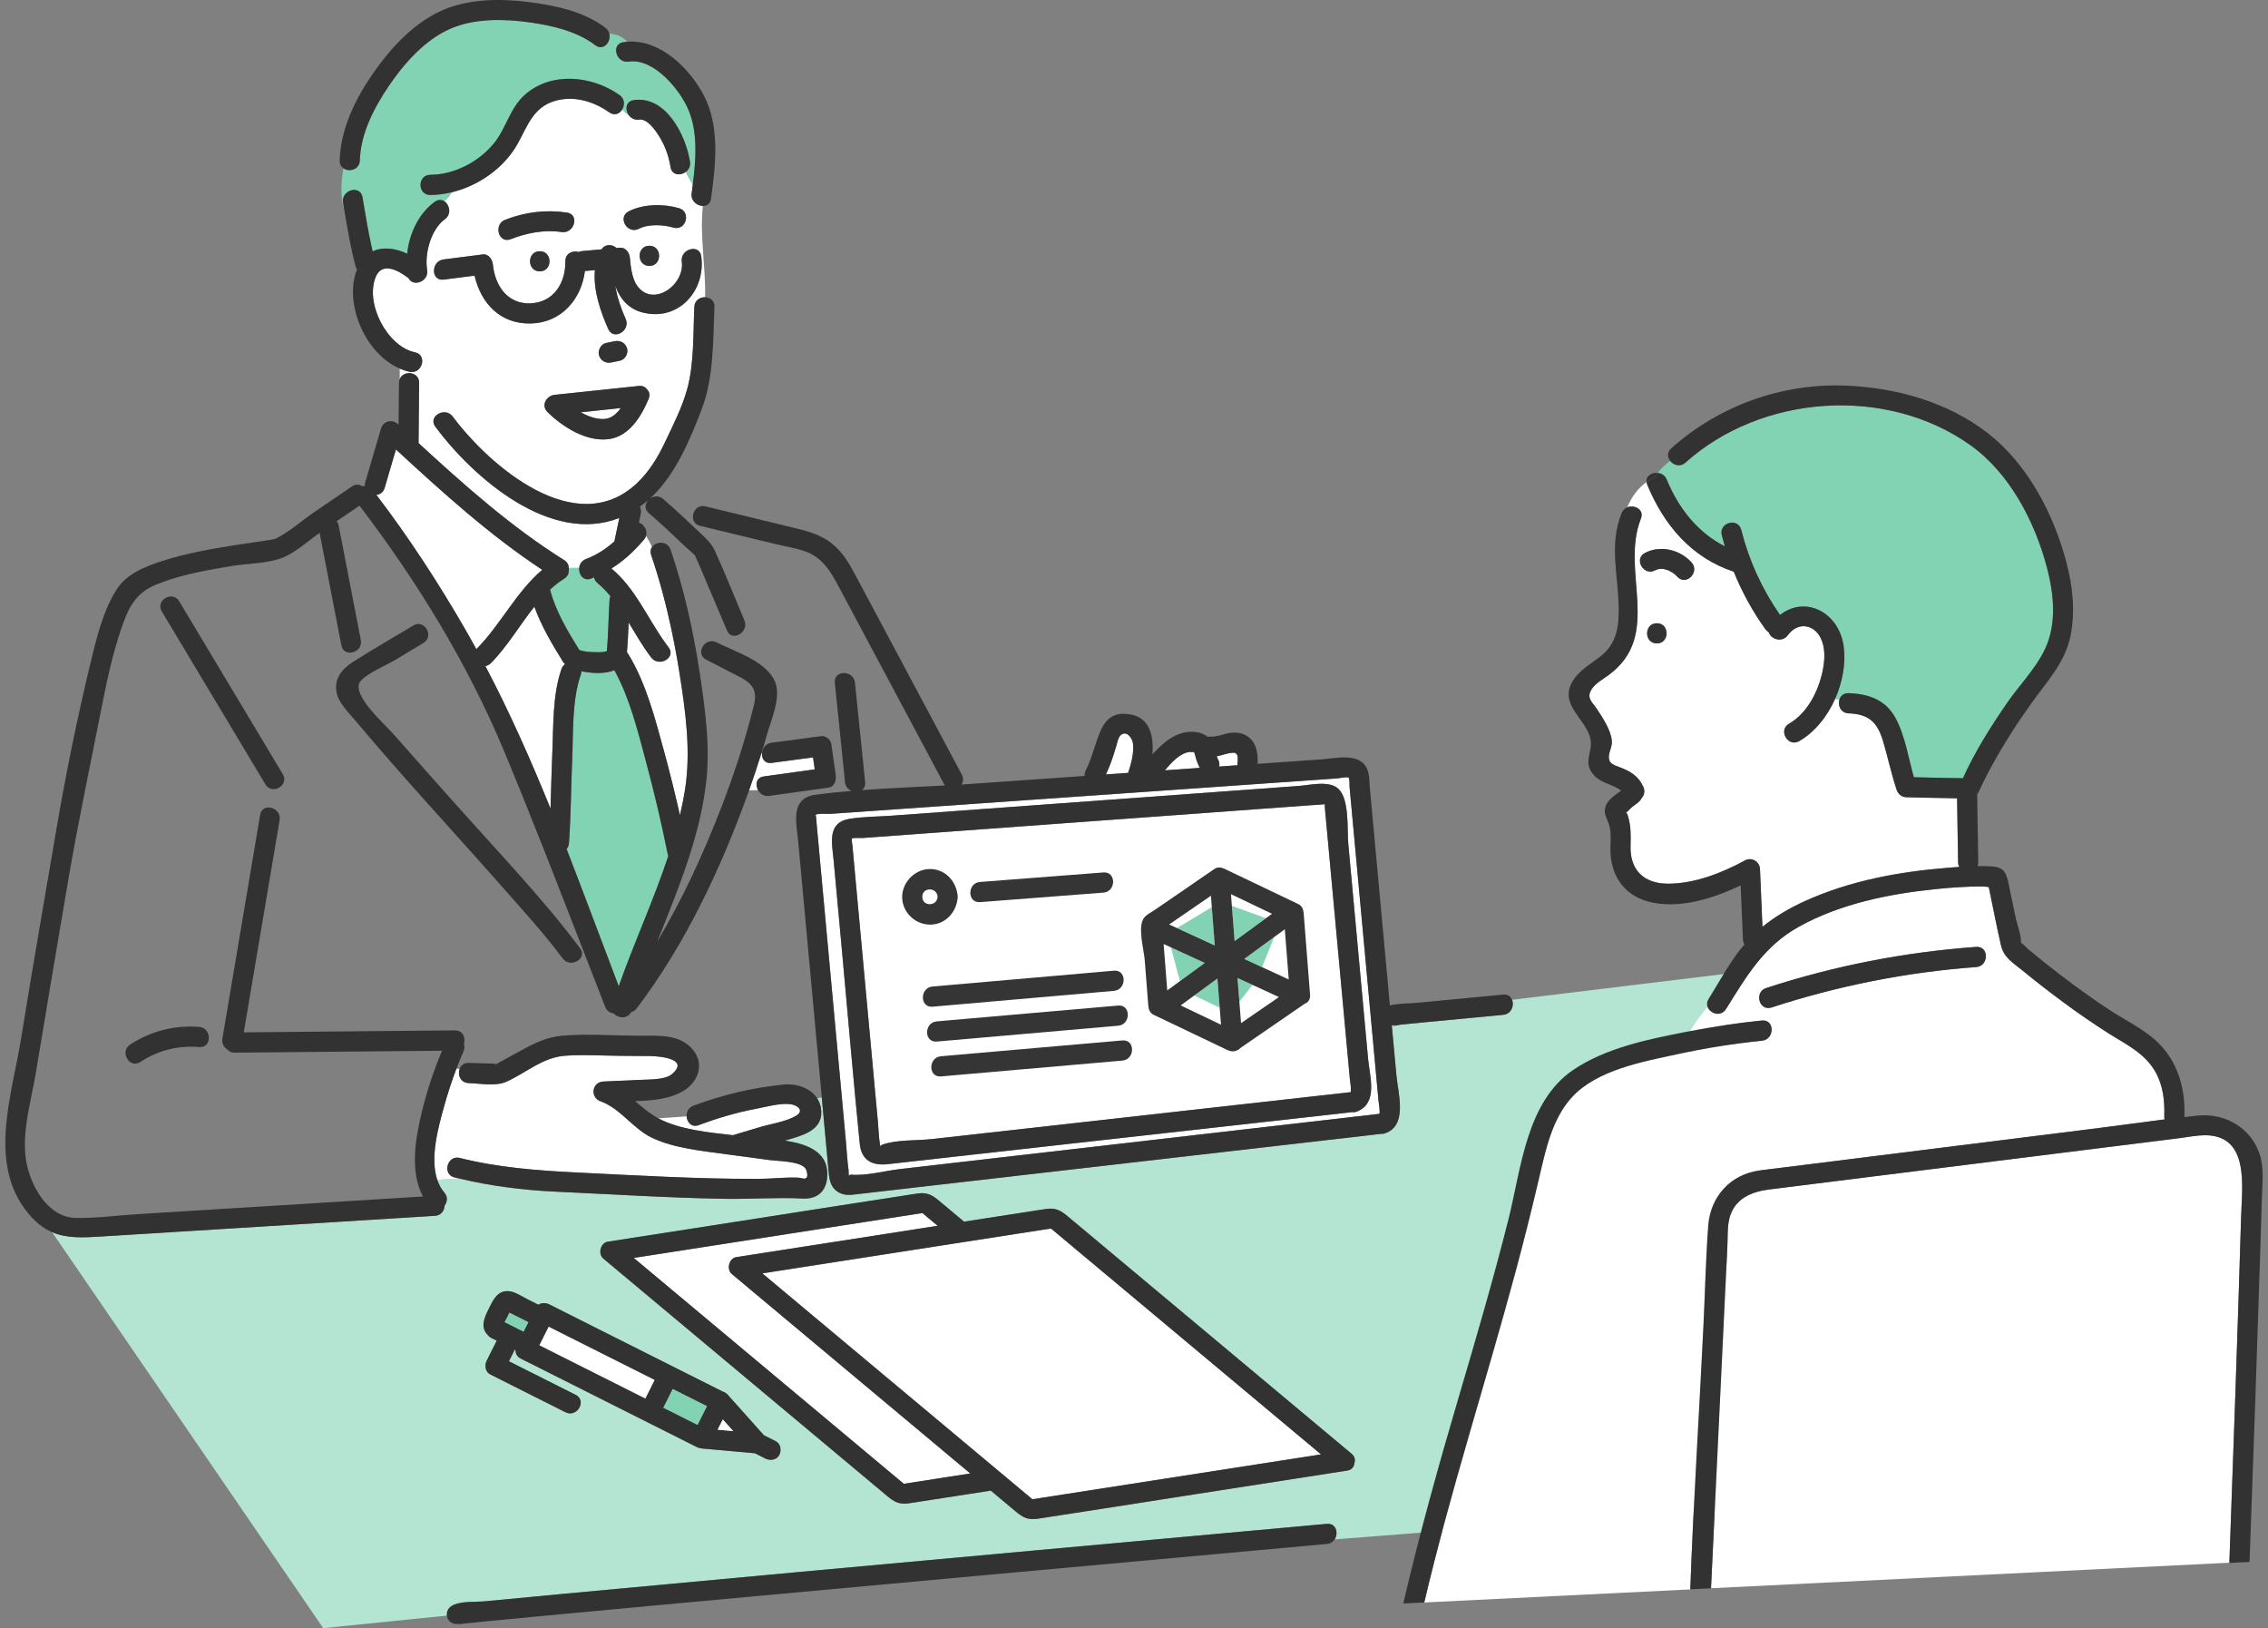
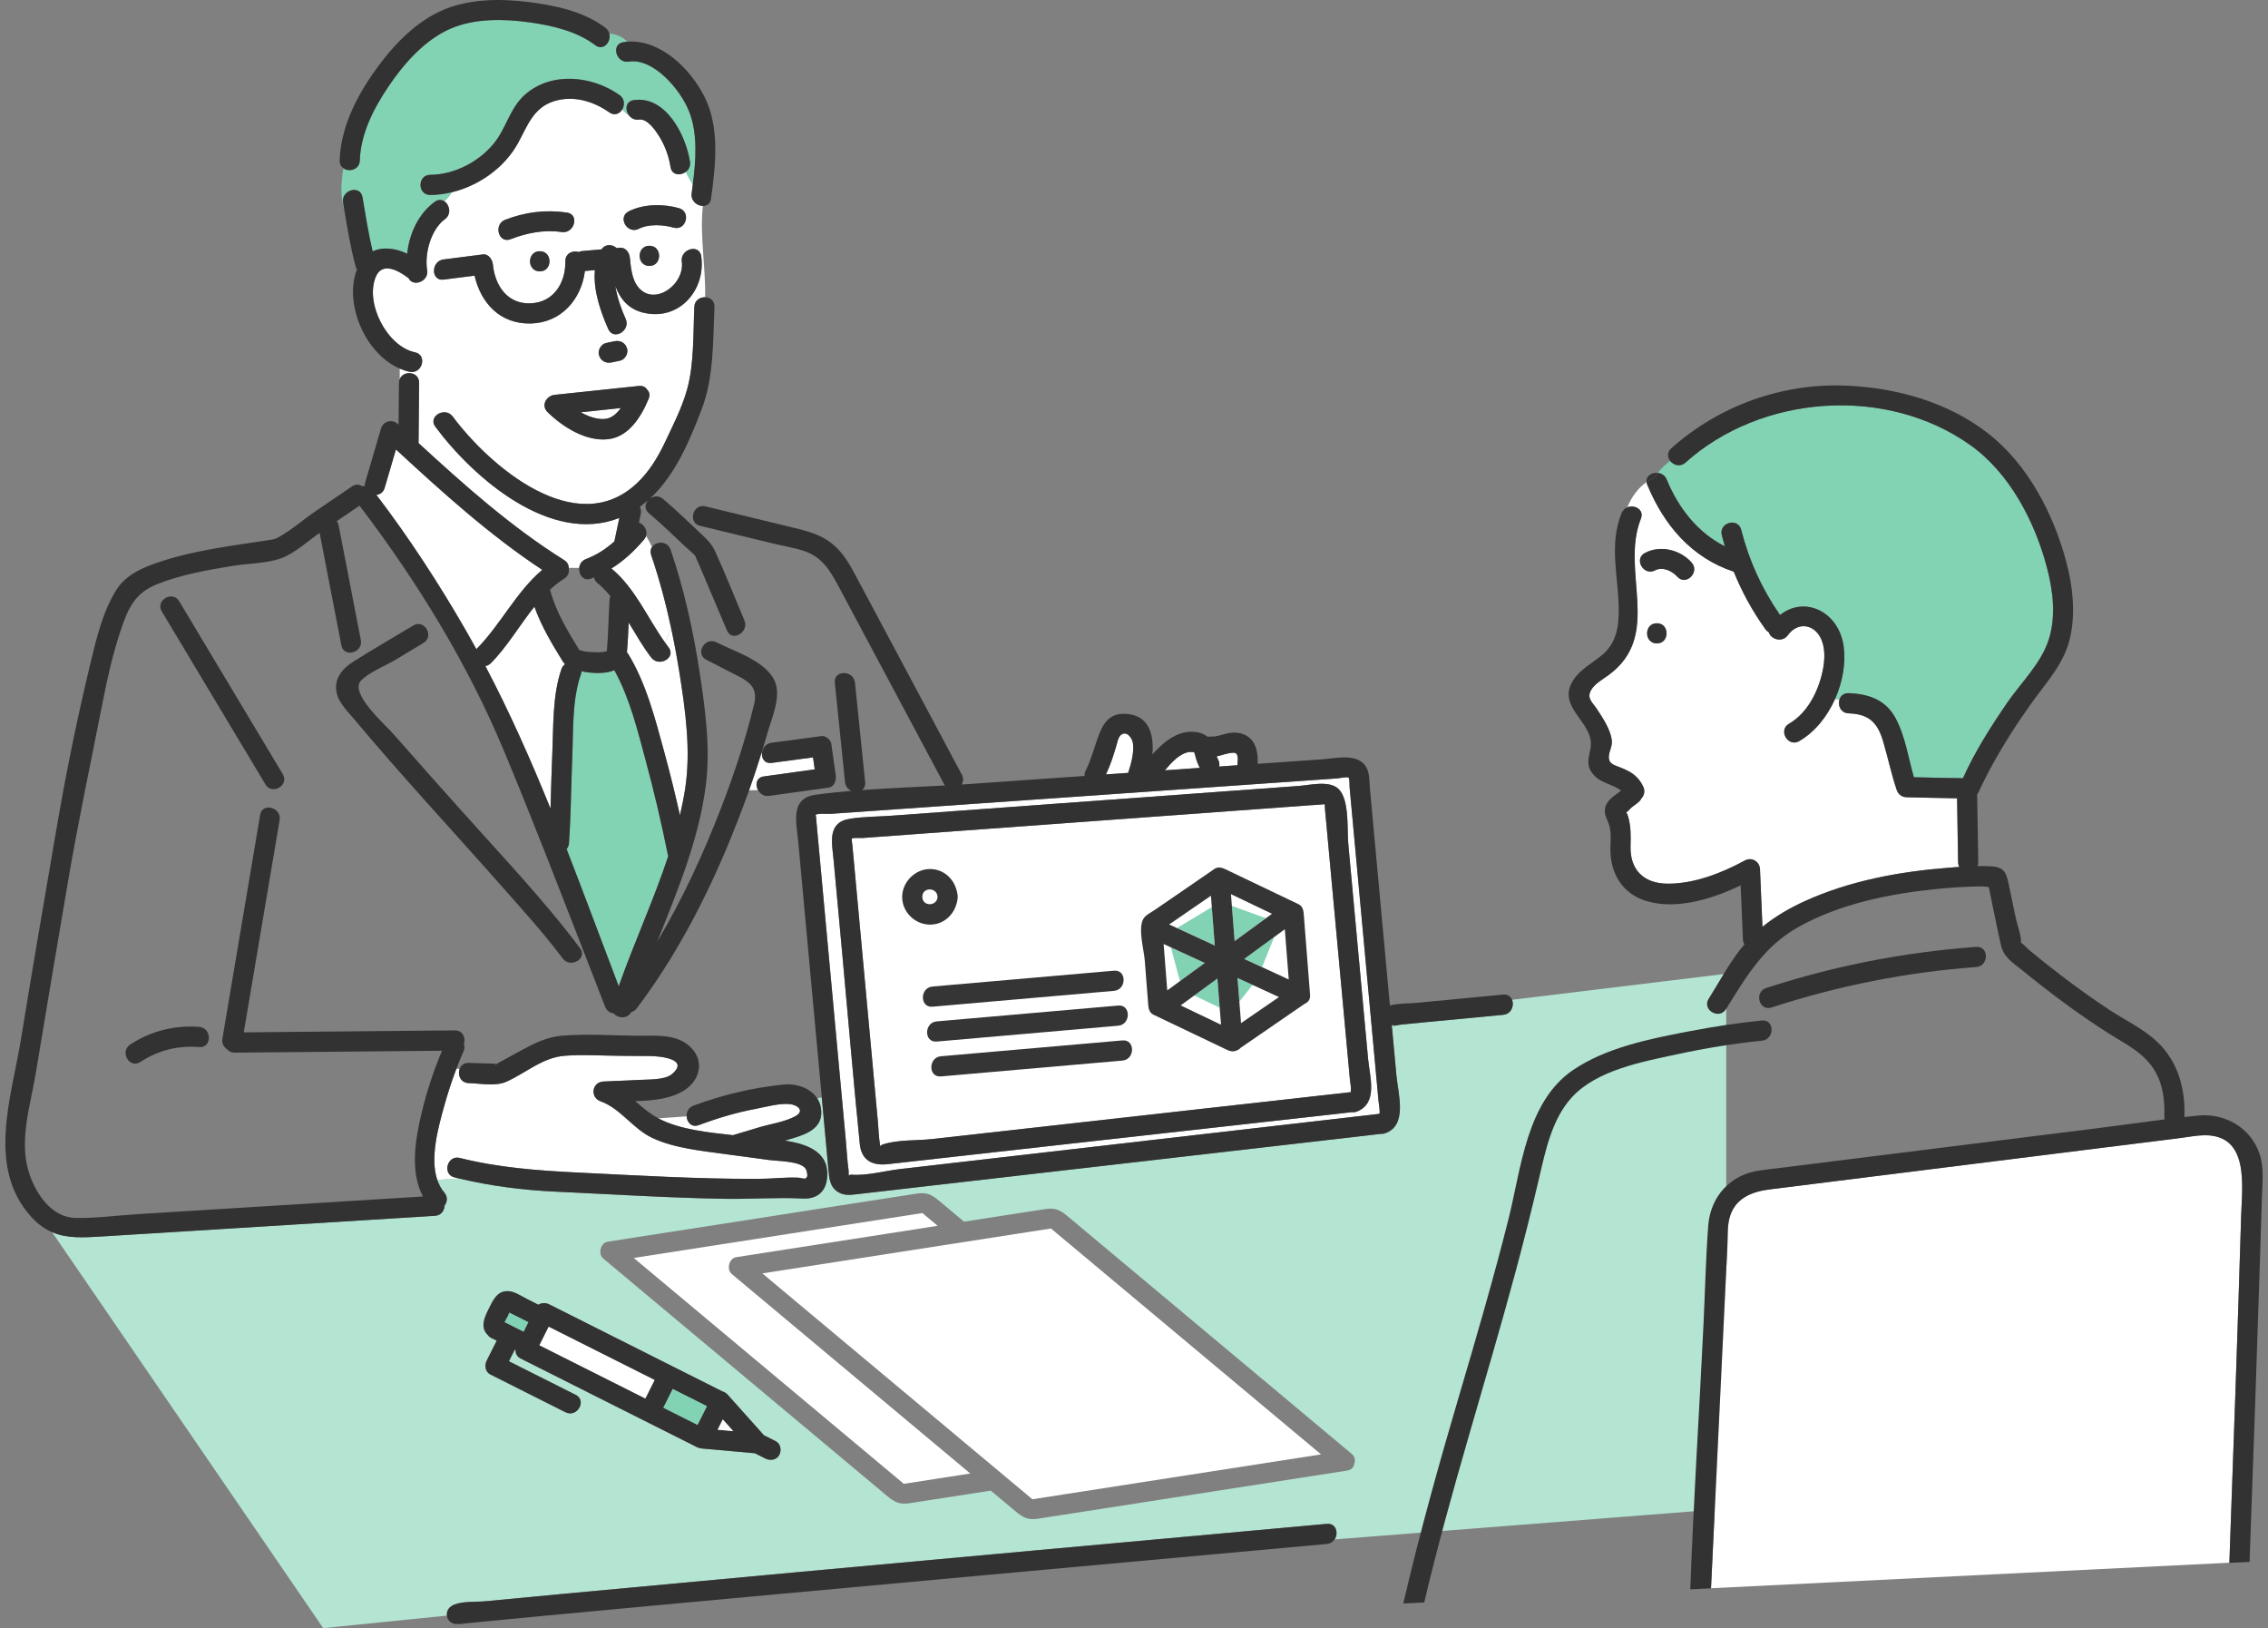
<svg xmlns="http://www.w3.org/2000/svg" width="209" height="150" viewBox="0 0 209 150" fill="none">
  <rect x="0" y="0" width="209" height="150" fill="#808080" stroke="none" />
  <g clip-path="url(#clip0_1862_8390)">
    <path d="M53.517 37.979C54.028 38.267 54.566 38.487 55.11 38.57C56.116 38.728 56.679 38.316 57.208 37.588C55.977 37.718 54.748 37.849 53.517 37.979Z" fill="white" />
    <path d="M45.795 98.01C45.48 98.047 45.603 98.186 45.795 98.01V98.01Z" fill="#82D2B4" />
    <path d="M45.235 61.09C45.078 61.248 44.901 61.332 44.728 61.356C46.965 65.606 48.917 70.016 50.733 74.489C50.789 72.838 50.816 71.184 50.891 69.536C51.005 67.009 50.891 64.064 51.738 61.641C51.809 61.434 51.93 61.285 52.076 61.18C52.076 61.18 52.072 61.177 52.069 61.174C51.998 61.112 51.93 61.041 51.871 60.948C50.866 59.315 49.885 57.686 49.245 55.887C47.877 57.603 46.733 59.591 45.235 61.09Z" fill="white" />
    <path d="M55.732 60.198C55.745 60.176 55.76 60.158 55.772 60.136C55.757 60.155 55.745 60.176 55.732 60.198Z" fill="#82D2B4" />
    <path d="M55.633 60.592C55.639 60.446 55.674 60.322 55.726 60.214C55.674 60.316 55.639 60.437 55.633 60.592Z" fill="#82D2B4" />
    <path d="M67.436 117.367C66.928 116.943 67.176 115.918 67.844 115.816C72.531 115.088 77.218 114.36 81.902 113.629C83.402 113.397 84.903 113.161 86.403 112.926L84.999 111.752C83.972 111.913 82.942 112.071 81.914 112.232C74.078 113.449 66.239 114.67 58.402 115.887C59.012 116.398 59.624 116.909 60.234 117.42C67.918 123.847 75.603 130.27 83.288 136.697C84.315 136.536 85.345 136.378 86.372 136.217C87.384 136.059 88.399 135.901 89.41 135.746C89.401 135.74 89.395 135.734 89.386 135.725C82.069 129.608 74.752 123.487 67.436 117.37V117.367Z" fill="white" />
-     <path d="M42.928 58.071C43.258 58.644 43.58 59.226 43.899 59.805C43.908 59.796 43.914 59.786 43.924 59.774C46.111 57.578 47.574 54.509 49.969 52.496C45.121 49.296 40.753 45.341 36.486 41.404C36.14 42.584 35.793 43.764 35.447 44.944C35.326 45.356 35.017 45.555 34.686 45.589C37.708 49.556 40.44 53.75 42.928 58.071Z" fill="white" />
+     <path d="M42.928 58.071C43.258 58.644 43.58 59.226 43.899 59.805C46.111 57.578 47.574 54.509 49.969 52.496C45.121 49.296 40.753 45.341 36.486 41.404C36.14 42.584 35.793 43.764 35.447 44.944C35.326 45.356 35.017 45.555 34.686 45.589C37.708 49.556 40.44 53.75 42.928 58.071Z" fill="white" />
    <path d="M53.526 62.137C52.694 64.519 52.84 67.424 52.731 69.911C52.617 72.498 52.617 75.093 52.431 77.673C52.416 77.899 52.335 78.082 52.215 78.221C53.854 82.43 55.417 86.671 57.019 90.861C58.436 86.841 60.243 82.917 61.586 78.862C61.567 78.813 61.548 78.76 61.536 78.704C60.957 75.83 60.286 72.972 59.525 70.144C58.773 67.347 58.037 64.315 56.617 61.747C55.8 62.097 54.563 62.051 53.582 61.843C53.582 61.936 53.567 62.035 53.529 62.14L53.526 62.137Z" fill="#82D2B4" />
    <path d="M104.412 68.514C104.359 68.006 103.818 67.241 103.274 67.731C103.038 67.941 102.936 68.511 102.847 68.802C102.68 69.338 102.522 69.874 102.318 70.397C102.194 70.716 102.058 71.032 101.918 71.345C102.599 71.299 103.283 71.249 103.963 71.203C104.242 70.345 104.505 69.419 104.412 68.514Z" fill="white" />
    <path d="M112.254 69.976C112.375 70.202 112.394 70.419 112.347 70.617C112.666 70.596 112.985 70.574 113.303 70.549C113.548 70.531 113.795 70.515 114.04 70.497C114.04 70.472 114.033 70.447 114.036 70.422C114.055 70.032 114.194 69.332 113.653 69.344C113.124 69.357 112.641 69.577 112.125 69.676C112.162 69.778 112.202 69.88 112.254 69.976Z" fill="white" />
    <path d="M110.562 70.742C110.377 70.37 110.222 69.983 110.135 69.574C110.123 69.518 110.055 69.357 110.046 69.289C109.953 69.292 109.705 69.261 109.637 69.27C108.737 69.373 107.964 70.23 107.348 70.965C108.418 70.89 109.489 70.816 110.562 70.738V70.742Z" fill="white" />
    <path d="M59.999 45.861C59.999 45.861 59.986 45.852 59.98 45.849C59.958 45.87 59.937 45.892 59.915 45.911C59.94 45.892 59.971 45.877 59.999 45.861Z" fill="#82D2B4" />
    <path d="M139.34 92.106C139.547 92.636 139.272 93.413 138.52 93.485C136.107 93.711 133.697 93.937 131.287 94.172C130.554 94.243 129.821 94.315 129.084 94.389C128.818 94.417 128.017 94.631 128.592 94.374C128.475 94.426 128.36 94.448 128.252 94.457C128.394 95.99 128.534 97.527 128.676 99.06C128.831 100.742 129.749 103.712 127.599 104.409C127.476 104.449 127.361 104.458 127.253 104.452C126.965 104.486 126.674 104.517 126.387 104.551C112.691 106.128 98.995 107.704 85.299 109.281C83.192 109.522 81.085 109.767 78.978 110.009C78.344 110.083 77.766 110.167 77.181 109.782C76.448 109.302 76.404 108.488 76.333 107.71C76.129 105.505 75.928 103.3 75.724 101.098L75.306 101.184C75.526 101.522 75.662 101.928 75.681 102.402C75.752 104.257 73.694 104.656 72.308 105.081C74.48 105.403 76.519 106.171 76.207 108.636C76.049 109.882 75.176 110.479 73.976 110.417C71.615 110.293 69.193 110.482 66.814 110.442C61.589 110.355 56.37 110.021 51.151 109.779C48.211 109.643 45.183 109.259 42.309 108.568L40.298 108.686C40.443 109.113 40.65 109.507 40.941 109.847C41.288 110.247 41.22 110.727 40.972 111.062C40.954 111.511 40.657 111.966 40.084 112C33.34 112.418 26.599 112.836 19.854 113.254C16.368 113.471 12.878 113.688 9.391 113.902C7.702 114.007 6.189 114.109 4.794 113.502L29.785 149.991L41.192 148.836C41.189 148.795 41.179 148.761 41.179 148.718C41.186 148.269 41.473 147.984 41.86 147.82C42.649 147.488 43.905 147.591 44.737 147.51C47.129 147.278 49.517 147.052 51.908 146.829C66.31 145.478 80.711 144.165 95.115 142.852C104.168 142.025 113.223 141.201 122.278 140.38C123.135 140.303 123.367 141.244 122.99 141.817L159.075 138.993V89.706L139.343 92.103L139.34 92.106ZM71.817 134.04C71.572 134.502 70.981 134.591 70.548 134.375C70.22 134.21 69.892 134.046 69.564 133.882C67.94 133.737 66.319 133.591 64.695 133.445C64.658 133.442 64.624 133.43 64.59 133.424C64.463 133.408 64.339 133.374 64.228 133.318C62.625 132.513 61.023 131.708 59.42 130.903C55.608 128.985 51.794 127.071 47.983 125.154C47.627 124.974 47.497 124.68 47.515 124.383C47.487 124.371 47.46 124.355 47.432 124.343C47.252 124.699 47.076 125.055 46.897 125.408C48.948 126.439 50.996 127.468 53.047 128.499C54.117 129.035 53.174 130.639 52.109 130.104C49.802 128.942 47.491 127.784 45.183 126.622C44.712 126.387 44.635 125.777 44.849 125.352C45.158 124.739 45.464 124.123 45.774 123.509C45.61 123.426 45.446 123.345 45.279 123.262C45.136 123.19 45.031 123.098 44.954 122.995C44.221 122.277 44.644 121.36 45.05 120.555C45.424 119.805 45.795 118.922 46.804 118.947C47.419 118.963 48.097 119.437 48.629 119.706C48.957 119.87 49.285 120.034 49.61 120.199C49.898 120.01 50.3 120.01 50.609 120.164C54.42 122.082 58.235 123.996 62.047 125.913C63.562 126.675 65.082 127.437 66.597 128.199C66.721 128.227 66.845 128.295 66.959 128.397C67.037 128.453 67.102 128.518 67.151 128.595C68.234 129.806 69.314 131.014 70.397 132.225C70.758 132.408 71.117 132.588 71.479 132.77C71.943 133.003 72.036 133.619 71.813 134.04H71.817ZM124.806 134.802C124.778 135.127 124.571 135.412 124.141 135.477C119.454 136.205 114.767 136.933 110.083 137.664C105.269 138.413 100.458 139.172 95.644 139.909C94.725 140.049 94.268 139.804 93.581 139.228L91.304 137.323C88.801 137.713 86.301 138.104 83.799 138.485C82.88 138.624 82.422 138.379 81.735 137.803C80.337 136.636 78.941 135.468 77.543 134.297C70.226 128.18 62.91 122.06 55.593 115.943C55.086 115.519 55.333 114.493 56.001 114.391C60.688 113.663 65.375 112.935 70.059 112.205C74.873 111.455 79.684 110.696 84.498 109.959C85.416 109.82 85.874 110.064 86.561 110.64L88.838 112.545C91.341 112.155 93.841 111.765 96.344 111.384C97.262 111.244 97.72 111.489 98.407 112.065C99.805 113.233 101.201 114.4 102.599 115.571C109.916 121.688 117.232 127.808 124.549 133.926C124.865 134.189 124.911 134.517 124.806 134.802Z" fill="#B4E4D2" />
    <path d="M59.337 49.72C58.408 50.804 57.462 51.678 56.342 52.371C56.348 52.378 56.357 52.381 56.364 52.387C58.529 54.183 59.664 56.921 61.279 59.185C61.487 58.746 61.626 58.318 61.864 57.94C61.372 55.636 60.766 53.353 60.005 51.123C59.906 50.829 59.952 50.581 60.082 50.392C59.924 50.036 59.739 49.696 59.535 49.367C59.497 49.488 59.432 49.606 59.337 49.72Z" fill="white" />
    <path d="M60.744 103.077C62.693 104.074 65.258 104.328 67.538 104.582C68.339 104.344 69.137 104.105 69.936 103.864C70.975 103.551 72.367 103.356 73.314 102.82C74.171 102.337 73.502 101.788 72.751 101.717C71.795 101.627 70.588 101.977 69.651 102.154C67.847 102.491 66.102 103.015 64.385 103.656C63.733 103.901 63.299 103.393 63.269 102.845L60.654 103.03C60.685 103.046 60.71 103.064 60.741 103.08L60.744 103.077Z" fill="white" />
    <path d="M74.245 107.676C73.766 106.948 71.643 106.982 70.811 106.861C69.759 106.71 68.701 106.576 67.649 106.434C67.591 106.434 67.535 106.425 67.479 106.412C67.312 106.391 67.142 106.369 66.975 106.344C64.723 106.028 62.17 105.805 60.094 104.826C58.337 103.999 57.183 102.123 55.349 101.463C54.356 101.107 54.535 99.701 55.596 99.638C56.639 99.577 57.688 99.564 58.73 99.496C59.553 99.44 61.221 99.533 61.895 98.976C63.665 97.514 60.627 97.297 59.921 97.291C59.018 97.281 58.114 97.278 57.214 97.272C55.513 97.26 53.765 97.139 52.066 97.263C50.003 97.415 48.493 98.833 46.677 99.651C45.656 100.109 44.292 99.815 43.187 99.784C42.429 99.762 42.154 99.004 42.358 98.462H42.055C41.622 99.598 41.245 100.763 40.923 101.93C40.418 103.755 39.596 106.635 40.295 108.692L42.306 108.574C42.163 108.54 42.021 108.509 41.882 108.475C40.722 108.184 41.217 106.391 42.374 106.682C45.922 107.577 49.585 107.846 53.223 108.026C58.755 108.298 64.287 108.624 69.827 108.611C71.052 108.611 72.321 108.447 73.543 108.497C73.899 108.512 74.245 108.741 74.375 108.407C74.44 108.243 74.347 107.834 74.245 107.679V107.676Z" fill="white" />
    <path d="M70.384 71.528C71.95 71.311 73.515 71.091 75.077 70.875C75.025 70.506 74.972 70.141 74.92 69.772C73.645 69.942 72.37 70.113 71.093 70.283C70.468 70.367 70.18 69.884 70.217 69.391L70.155 69.41C69.803 70.549 69.425 71.683 69.023 72.807L69.849 72.792C69.577 72.296 69.682 71.63 70.381 71.531L70.384 71.528Z" fill="white" />
    <path d="M61.61 59.635C62.34 60.582 60.725 61.508 60.008 60.573C59.24 59.573 58.6 58.448 57.929 57.346C57.892 58.259 57.851 59.173 57.771 60.087C57.808 60.13 57.845 60.177 57.879 60.229C59.541 62.936 60.376 66.222 61.205 69.258C61.734 71.194 62.214 73.142 62.656 75.099C62.845 74.294 63.009 73.482 63.136 72.662C63.68 69.14 63.163 65.454 62.606 61.964C62.393 60.62 62.145 59.275 61.861 57.944C61.623 58.321 61.487 58.746 61.276 59.189C61.385 59.34 61.496 59.492 61.61 59.638V59.635Z" fill="white" />
-     <path d="M52.419 52.446C52.453 52.762 52.339 53.093 51.992 53.307C51.522 53.598 51.092 53.942 50.687 54.316C50.693 54.335 50.702 54.347 50.705 54.366C51.246 56.376 52.301 58.111 53.381 59.864C53.762 60.037 54.328 60.065 54.758 60.074C55.067 60.084 55.395 60.093 55.705 60.04C55.751 60.031 55.825 60.003 55.887 59.991C55.899 59.975 55.915 59.963 55.93 59.947C56.06 58.392 56.079 56.828 56.172 55.27C56.181 55.137 56.212 55.023 56.258 54.92C55.893 54.481 55.497 54.069 55.052 53.7C54.863 53.542 54.773 53.362 54.749 53.183C54.662 53.22 54.578 53.257 54.489 53.294C53.768 53.573 53.316 52.923 53.378 52.312H52.425C52.425 52.356 52.425 52.402 52.425 52.446H52.419Z" fill="#82D2B4" />
    <path d="M64.769 18.974C64.237 18.965 63.64 18.506 63.736 17.809C63.773 17.546 63.807 17.277 63.841 17.004C63.615 16.623 63.389 16.239 63.203 15.83C62.712 16.205 61.913 16.152 61.793 15.387C61.632 14.368 61.282 13.414 60.735 12.538C60.407 12.014 59.655 10.903 58.894 11.014C58.483 11.073 58.158 10.89 57.957 10.621C57.728 10.478 57.53 10.283 57.344 10.079C57.109 10.475 56.636 10.701 56.15 10.357C54.683 9.32 52.827 8.769 51.054 9.323C49.118 9.93 48.598 11.63 47.707 13.235C46.47 15.456 44.128 17.113 41.628 17.716C41.436 18.032 41.198 18.302 40.935 18.54C41.43 18.856 41.637 19.733 40.997 20.201C39.707 21.145 39.113 23.363 39.36 24.887C39.533 25.961 38.045 26.466 37.653 25.636C37.653 25.636 37.649 25.636 37.646 25.633C36.758 24.949 35.239 24.084 34.639 25.484C33.597 27.91 35.66 31.921 38.24 32.462C39.41 32.707 38.912 34.501 37.745 34.256C37.433 34.191 37.13 34.092 36.836 33.965V34.934C37.154 34.089 38.639 34.197 38.627 35.269C38.608 37.118 38.593 38.967 38.575 40.816C42.794 44.7 47.138 48.559 51.992 51.597C52.286 51.78 52.413 52.047 52.422 52.316H53.375C53.409 51.981 53.597 51.656 53.99 51.505C55.033 51.102 55.868 50.547 56.626 49.863C56.629 49.829 56.629 49.798 56.639 49.764C56.784 49.079 56.926 48.398 57.072 47.713C50.751 50.207 43.651 44.056 40.118 39.314C39.404 38.353 41.015 37.427 41.721 38.375C45.127 42.944 53.075 49.779 58.677 44.529C59.825 43.452 60.623 42.123 61.292 40.714C62.037 39.137 62.854 37.542 63.321 35.857C63.971 33.513 63.872 30.725 63.983 28.272C64.011 27.662 64.506 27.368 64.979 27.38C65.041 24.596 64.472 21.734 64.769 18.977V18.974ZM57.938 19.473C59.299 18.779 61.118 18.763 62.569 19.175C63.717 19.5 63.228 21.294 62.077 20.969C61.125 20.699 59.785 20.616 58.879 21.077C57.814 21.619 56.877 20.015 57.941 19.473H57.938ZM59.844 24.5C58.647 24.5 58.65 22.641 59.844 22.641C61.038 22.641 61.038 24.5 59.844 24.5ZM46.559 20.247C48.397 19.538 50.303 19.293 52.255 19.587C53.434 19.764 52.929 21.554 51.76 21.381C50.151 21.139 48.555 21.461 47.051 22.04C45.934 22.471 45.455 20.674 46.559 20.247ZM49.74 25.001C48.542 25.001 48.545 23.143 49.74 23.143C50.934 23.143 50.934 25.001 49.74 25.001ZM59.776 36.731C59.114 38.35 57.966 40.224 56.076 40.457C54.021 40.711 51.865 39.342 50.454 37.963C49.833 37.356 50.352 36.458 51.11 36.377C53.7 36.105 56.292 35.829 58.882 35.557C59.247 35.52 59.494 35.668 59.636 35.894C59.834 36.089 59.924 36.377 59.779 36.734L59.776 36.731ZM55.85 31.598C56.113 31.543 56.376 31.49 56.636 31.434C57.146 31.329 57.613 31.58 57.777 32.085C57.926 32.54 57.604 33.129 57.127 33.228C56.864 33.283 56.602 33.336 56.339 33.392C55.828 33.497 55.361 33.246 55.197 32.741C55.048 32.286 55.37 31.698 55.847 31.598H55.85ZM59.275 28.802C57.898 28.467 57.14 27.513 56.707 26.352C56.877 27.491 57.329 28.644 57.657 29.378C58.139 30.462 56.54 31.406 56.054 30.316C55.352 28.743 54.643 26.714 54.823 24.881C54.516 24.908 54.21 24.936 53.901 24.964C53.579 27.553 51.735 29.728 48.923 29.799C46.077 29.87 44.307 27.907 43.732 25.392C42.779 25.512 41.829 25.633 40.876 25.757C39.691 25.909 39.707 24.047 40.876 23.899C42.083 23.744 43.286 23.592 44.493 23.437C45.028 23.369 45.377 23.917 45.421 24.366C45.613 26.33 46.782 28.046 48.923 27.941C51.058 27.835 52.125 26.03 52.1 24.063C52.091 23.326 52.787 23.047 53.328 23.214C53.424 23.171 53.529 23.137 53.65 23.127C54.244 23.075 54.838 23.022 55.432 22.97C55.788 22.437 56.431 22.502 56.818 22.846C56.917 22.836 57.016 22.827 57.118 22.818C57.653 22.771 58.006 23.282 58.046 23.747C58.114 24.53 58.226 25.596 58.671 26.259C60.11 28.408 63.129 26.259 62.829 24.1C62.665 22.929 64.457 22.427 64.621 23.604C65.057 26.736 62.566 29.601 59.278 28.799L59.275 28.802Z" fill="white" />
    <path d="M33.405 18.172C33.687 19.832 33.953 21.514 34.339 23.162C35.289 22.715 36.465 22.87 37.523 23.375C37.718 21.52 38.568 19.686 40.059 18.596C40.378 18.364 40.691 18.386 40.935 18.54C41.198 18.302 41.433 18.032 41.628 17.716C40.975 17.875 40.31 17.961 39.648 17.964C38.451 17.971 38.454 16.112 39.648 16.106C41.842 16.097 44.094 14.932 45.495 13.235C46.652 11.832 46.974 9.961 48.382 8.722C50.823 6.569 54.578 6.981 57.087 8.756C57.576 9.1 57.582 9.679 57.344 10.082C57.53 10.289 57.728 10.481 57.957 10.624C57.582 10.128 57.638 9.335 58.402 9.224C61.36 8.793 63.201 12.445 63.587 14.895C63.652 15.304 63.473 15.629 63.207 15.833C63.389 16.242 63.618 16.626 63.844 17.007C64.129 14.774 64.327 12.281 63.476 10.196C62.675 8.233 60.215 5.327 57.941 5.681C56.772 5.863 56.271 4.07 57.449 3.887C57.567 3.869 57.684 3.856 57.799 3.847C57.4 3.41 56.899 3.156 56.153 3.088C56.351 3.841 55.615 4.739 54.86 4.163C53.171 2.874 50.897 2.354 48.83 2.063C46.46 1.728 43.747 1.673 41.511 2.645C39.138 3.68 37.213 5.873 35.796 7.976C34.447 9.973 33.235 12.321 33.164 14.78C33.139 15.644 32.167 15.88 31.638 15.496C31.444 16.772 31.329 18.051 31.728 19.327C31.691 19.107 31.654 18.887 31.617 18.667C31.419 17.497 33.207 16.998 33.408 18.172H33.405Z" fill="#82D2B4" />
    <path d="M121.406 141.947L122.987 141.823C123.364 141.25 123.132 140.309 122.275 140.386C113.22 141.207 104.167 142.034 95.112 142.858C80.708 144.174 66.307 145.484 51.905 146.835C49.514 147.058 47.122 147.284 44.734 147.516C43.902 147.597 42.649 147.498 41.857 147.826C41.467 147.99 41.179 148.275 41.176 148.721C41.176 148.764 41.186 148.798 41.189 148.839L42.37 148.699L41.189 148.839C41.254 149.474 41.875 149.721 42.38 149.576C42.37 149.588 42.358 149.604 42.349 149.616C42.172 149.69 42.408 149.607 42.739 149.573C43.286 149.517 43.837 149.461 44.385 149.406C46.349 149.214 48.317 149.028 50.281 148.842C56.657 148.241 63.033 147.652 69.41 147.067C83.727 145.748 98.045 144.444 112.363 143.14C115.664 142.839 118.968 142.539 122.269 142.238C122.6 142.208 122.835 142.04 122.98 141.817L121.399 141.941L121.406 141.947Z" fill="#323232" />
    <path d="M56.345 33.391C56.608 33.336 56.871 33.283 57.134 33.227C57.61 33.128 57.929 32.54 57.783 32.084C57.619 31.579 57.152 31.328 56.642 31.434C56.379 31.49 56.116 31.542 55.856 31.598C55.38 31.697 55.061 32.286 55.206 32.741C55.37 33.246 55.837 33.497 56.348 33.391H56.345Z" fill="#323232" />
    <path d="M58.872 21.077C59.779 20.612 61.118 20.696 62.071 20.969C63.222 21.294 63.714 19.504 62.563 19.175C61.112 18.763 59.293 18.776 57.932 19.473C56.868 20.018 57.805 21.619 58.869 21.077H58.872Z" fill="#323232" />
    <path d="M59.841 24.5C61.035 24.5 61.038 22.641 59.841 22.641C58.644 22.641 58.644 24.5 59.841 24.5Z" fill="#323232" />
    <path d="M52.252 19.584C50.303 19.293 48.394 19.535 46.556 20.244C45.452 20.668 45.931 22.468 47.048 22.037C48.552 21.458 50.145 21.136 51.757 21.377C52.926 21.551 53.431 19.761 52.252 19.584Z" fill="#323232" />
    <path d="M49.74 23.143C48.546 23.143 48.542 25.001 49.74 25.001C50.937 25.001 50.937 23.143 49.74 23.143Z" fill="#323232" />
    <path d="M50.455 37.963C51.865 39.342 54.022 40.711 56.076 40.456C57.966 40.224 59.114 38.35 59.776 36.73C59.921 36.374 59.835 36.086 59.634 35.891C59.494 35.665 59.244 35.516 58.879 35.553C56.289 35.826 53.697 36.102 51.107 36.374C50.349 36.455 49.83 37.353 50.451 37.96L50.455 37.963ZM55.111 38.573C54.566 38.49 54.028 38.27 53.517 37.982C54.749 37.852 55.977 37.722 57.208 37.592C56.679 38.319 56.116 38.731 55.111 38.573Z" fill="#323232" />
    <path d="M11.996 96.229C11 96.879 11.928 98.49 12.934 97.833C14.589 96.755 16.389 96.303 18.357 96.461C19.548 96.557 19.542 94.699 18.357 94.603C16.099 94.42 13.896 94.99 11.996 96.226V96.229Z" fill="#323232" />
    <path d="M71.486 62.989C70.845 60.982 67.745 60.043 66.022 59.173C64.958 58.634 64.017 60.238 65.085 60.777C65.799 61.14 66.514 61.505 67.222 61.88C68.615 62.611 69.945 63.017 69.493 64.878C68.701 68.133 67.652 71.326 66.443 74.449C64.812 78.664 62.891 82.842 60.562 86.751C62.436 82.058 64.395 77.382 65.041 72.355C65.484 68.92 64.995 65.392 64.481 61.991C63.897 58.145 63.049 54.319 61.796 50.634C61.412 49.51 59.618 49.993 60.005 51.129C60.763 53.359 61.369 55.642 61.864 57.946C62.022 57.699 62.223 57.469 62.517 57.274C62.223 57.469 62.022 57.699 61.864 57.946C62.149 59.281 62.396 60.622 62.61 61.967C63.166 65.457 63.68 69.143 63.139 72.665C63.012 73.485 62.848 74.297 62.659 75.102C62.217 73.145 61.737 71.193 61.208 69.261C60.379 66.225 59.544 62.939 57.882 60.232C57.848 60.179 57.811 60.133 57.774 60.09C57.855 59.179 57.895 58.265 57.932 57.349C58.603 58.451 59.244 59.576 60.011 60.576C60.729 61.511 62.343 60.585 61.613 59.638C61.499 59.489 61.391 59.34 61.279 59.188C61.193 59.374 61.094 59.56 60.967 59.749C61.091 59.56 61.19 59.374 61.279 59.188C59.661 56.921 58.529 54.186 56.363 52.39C56.357 52.384 56.348 52.381 56.342 52.374C57.462 51.681 58.408 50.807 59.336 49.723C59.853 49.119 59.442 48.333 58.879 48.147C58.934 47.877 58.993 47.605 59.049 47.335C59.101 47.084 59.058 46.867 58.956 46.688C59.228 46.493 59.491 46.285 59.742 46.065C59.432 46.394 59.346 46.895 59.791 47.273C60.976 48.28 62.099 49.364 63.228 50.429C63.498 50.683 63.853 50.944 64.101 51.241C64.03 51.201 64.323 51.795 64.373 51.907C65.245 53.966 66.121 56.026 66.993 58.086C67.457 59.182 69.057 58.237 68.596 57.147C67.699 55.032 66.86 52.882 65.901 50.798C65.583 50.104 65.211 49.751 64.642 49.215C63.618 48.246 62.594 47.267 61.533 46.338L60.463 45.951L61.533 46.338C61.391 46.214 61.248 46.084 61.103 45.963C60.744 45.66 60.32 45.684 59.998 45.867C60.425 46.171 60.849 46.53 61.276 46.744C60.849 46.53 60.425 46.171 59.998 45.867C59.971 45.883 59.943 45.898 59.915 45.917C59.937 45.895 59.958 45.873 59.98 45.855C59.794 45.721 59.606 45.601 59.42 45.505C59.606 45.598 59.794 45.721 59.98 45.855C62.257 43.715 63.572 40.546 64.661 37.703C65.79 34.754 65.7 31.406 65.839 28.275C65.864 27.689 65.434 27.392 64.979 27.383C64.961 28.272 64.877 29.154 64.679 30.018C64.88 29.151 64.961 28.272 64.979 27.383C64.506 27.37 64.011 27.668 63.983 28.275C63.872 30.728 63.971 33.515 63.321 35.86C62.854 37.548 62.037 39.14 61.292 40.716C60.623 42.129 59.825 43.457 58.678 44.532C53.075 49.785 45.127 42.946 41.721 38.378C41.015 37.43 39.404 38.356 40.118 39.316C43.654 44.061 50.751 50.209 57.072 47.716C56.926 48.401 56.784 49.082 56.639 49.767C56.633 49.801 56.633 49.832 56.626 49.866C55.865 50.55 55.033 51.108 53.99 51.507C53.598 51.659 53.409 51.981 53.375 52.319C53.31 52.929 53.762 53.579 54.486 53.3C54.575 53.266 54.659 53.226 54.745 53.189C54.767 53.369 54.86 53.548 55.048 53.706C55.491 54.075 55.887 54.487 56.255 54.927C56.209 55.029 56.175 55.147 56.169 55.277C56.076 56.834 56.057 58.399 55.927 59.953C55.912 59.966 55.899 59.981 55.884 59.997C55.822 60.009 55.748 60.04 55.701 60.046C55.395 60.099 55.067 60.09 54.755 60.08C54.325 60.068 53.758 60.04 53.378 59.87C52.298 58.117 51.24 56.382 50.702 54.372C50.696 54.354 50.69 54.338 50.683 54.323C51.089 53.948 51.519 53.607 51.989 53.313C52.335 53.096 52.453 52.768 52.416 52.452C52.419 52.408 52.422 52.362 52.416 52.319C52.403 52.049 52.28 51.786 51.986 51.6C47.132 48.562 42.791 44.703 38.568 40.819C38.587 38.969 38.602 37.12 38.621 35.271C38.63 34.2 37.148 34.091 36.83 34.937C36.792 35.036 36.768 35.144 36.765 35.271C36.752 36.554 36.74 37.839 36.727 39.121C36.706 39.1 36.684 39.081 36.663 39.059C36.149 38.586 35.314 38.781 35.113 39.468C34.624 41.131 34.138 42.795 33.649 44.458C33.615 44.569 33.609 44.675 33.612 44.774C33.529 44.771 33.445 44.774 33.365 44.789C33.114 44.616 32.786 44.576 32.446 44.805C31.286 45.594 30.125 46.381 28.968 47.171C27.827 47.949 26.633 49.029 25.38 49.636C25.398 49.618 25.191 49.686 25.077 49.708C24.814 49.757 24.548 49.794 24.282 49.832C23.4 49.965 22.515 50.086 21.633 50.225C19.421 50.575 17.194 50.968 15.056 51.65C13.432 52.167 11.675 52.83 10.728 54.335C9.466 56.339 8.875 58.857 8.327 61.13C7.121 66.139 6.075 71.252 5.209 76.326C4.104 82.783 2.987 89.222 1.942 95.686C1.072 101.06 -1.294 107.595 2.938 112.164C3.535 112.808 4.151 113.232 4.791 113.511L4.049 111.87L4.791 113.511C6.186 114.115 7.699 114.013 9.388 113.911C12.875 113.694 16.365 113.477 19.851 113.263C26.596 112.845 33.337 112.427 40.081 112.009C40.657 111.975 40.95 111.52 40.969 111.07C41.217 110.736 41.285 110.256 40.938 109.856C40.644 109.516 40.44 109.122 40.295 108.695L39.558 108.738L40.295 108.695C39.595 106.638 40.418 103.758 40.923 101.934C41.244 100.766 41.622 99.605 42.055 98.465C42.262 97.923 42.476 97.387 42.711 96.86C42.819 96.619 42.819 96.383 42.754 96.176C42.934 95.631 42.655 94.915 41.913 94.924C35.431 94.983 28.947 95.045 22.465 95.104C23.567 88.588 24.665 82.071 25.767 75.554C25.965 74.383 24.176 73.882 23.975 75.062C22.815 81.935 21.655 88.807 20.495 95.683C20.421 96.132 20.637 96.482 20.943 96.678C21.092 96.857 21.318 96.978 21.624 96.975C27.994 96.916 34.361 96.857 40.731 96.798C39.967 98.62 39.339 100.512 38.878 102.423C38.29 104.851 37.742 107.914 38.977 110.225C34.024 110.532 29.074 110.838 24.121 111.145C20.312 111.38 16.507 111.616 12.699 111.851C10.818 111.969 8.878 112.235 6.991 112.204C4.704 112.167 3.241 109.9 2.638 107.924C1.747 105.022 2.814 101.782 3.294 98.88C4.268 92.976 5.271 87.088 6.27 81.191C7.217 75.61 8.398 70.103 9.487 64.556C9.917 62.357 10.422 60.155 11.136 58.03C11.808 56.038 12.423 54.657 14.419 53.843C16.618 52.947 19.038 52.529 21.37 52.142C22.812 51.904 24.541 51.925 25.921 51.424C27.168 50.971 28.365 49.847 29.454 49.091C30.122 52.548 30.791 56.004 31.459 59.458C31.685 60.632 33.476 60.133 33.25 58.962C32.57 55.447 31.889 51.935 31.211 48.419C31.177 48.252 31.112 48.119 31.026 48.017C31.728 47.54 32.427 47.063 33.13 46.586C38.398 53.492 43.088 61.13 46.432 69.152C48.979 75.257 51.361 81.43 53.762 87.593C54.433 89.312 55.101 91.028 55.766 92.75C55.915 93.137 56.236 93.326 56.568 93.364C56.942 93.828 57.821 93.887 58.158 93.249C58.349 93.196 58.532 93.085 58.678 92.893C63.173 86.955 66.43 80.017 68.949 73.036C68.977 72.959 69.001 72.885 69.029 72.807L67.408 72.835L69.029 72.807C69.431 71.683 69.809 70.549 70.161 69.409L69.144 69.694L70.161 69.409C70.344 68.821 70.523 68.229 70.69 67.635C71.068 66.293 71.931 64.386 71.486 62.992V62.989ZM55.773 60.136C55.76 60.158 55.745 60.176 55.732 60.198C55.745 60.176 55.76 60.158 55.773 60.136ZM55.726 60.214C55.673 60.322 55.639 60.449 55.633 60.591C55.639 60.437 55.673 60.313 55.726 60.214ZM43.899 59.808C43.58 59.226 43.258 58.646 42.927 58.073C40.44 53.753 37.708 49.559 34.686 45.591C35.017 45.557 35.326 45.359 35.447 44.947C35.793 43.767 36.14 42.587 36.486 41.407C40.752 45.344 45.121 49.299 49.969 52.498C47.577 54.511 46.114 57.581 43.923 59.777C43.914 59.786 43.908 59.795 43.899 59.808ZM51.738 61.645C50.891 64.064 51.008 67.012 50.891 69.539C50.816 71.187 50.785 72.841 50.733 74.492C48.917 70.016 46.965 65.609 44.728 61.36C44.901 61.335 45.078 61.251 45.235 61.093C46.73 59.594 47.874 57.606 49.245 55.89C49.885 57.689 50.866 59.319 51.871 60.951C51.93 61.044 51.998 61.115 52.069 61.177C52.069 61.177 52.072 61.18 52.075 61.183C51.93 61.285 51.809 61.437 51.738 61.645ZM57.019 90.861C55.417 86.67 53.854 82.433 52.215 78.221C52.332 78.082 52.416 77.899 52.431 77.673C52.62 75.093 52.62 72.494 52.731 69.911C52.84 67.424 52.694 64.519 53.526 62.137C53.564 62.032 53.576 61.933 53.579 61.84C54.56 62.047 55.797 62.09 56.614 61.744C58.034 64.311 58.77 67.344 59.522 70.14C60.283 72.971 60.958 75.827 61.533 78.701C61.545 78.76 61.564 78.809 61.583 78.859C60.243 82.913 58.433 86.838 57.016 90.858L57.019 90.861Z" fill="#323232" />
    <path d="M26.06 71.32C22.877 66.012 19.694 60.7 16.513 55.391C15.901 54.366 14.295 55.301 14.911 56.33C18.094 61.638 21.277 66.95 24.458 72.259C25.07 73.284 26.676 72.349 26.06 71.32Z" fill="#323232" />
    <path d="M77.017 71.414C76.878 70.441 76.739 69.466 76.599 68.493C76.55 68.137 76.067 67.762 75.705 67.812C74.168 68.016 72.633 68.22 71.096 68.425C70.545 68.499 70.254 68.948 70.22 69.391L70.811 69.224L70.22 69.391C70.183 69.887 70.468 70.367 71.096 70.283C72.37 70.113 73.645 69.942 74.922 69.772C74.975 70.141 75.028 70.506 75.08 70.875C73.515 71.092 71.949 71.311 70.387 71.528C69.688 71.624 69.583 72.293 69.855 72.789L71.148 72.767L69.855 72.789C70.041 73.129 70.403 73.387 70.879 73.322C72.707 73.068 74.539 72.811 76.367 72.557C76.906 72.482 77.079 71.853 77.017 71.414Z" fill="#323232" />
    <path d="M72.311 105.084C73.697 104.659 75.755 104.26 75.684 102.405C75.612 100.571 73.784 99.756 72.206 99.914C69.354 100.199 66.582 100.859 63.9 101.859C63.436 102.033 63.253 102.445 63.275 102.838L64.07 102.782L63.275 102.838C63.306 103.386 63.739 103.894 64.391 103.65C66.109 103.008 67.856 102.488 69.657 102.147C70.594 101.971 71.798 101.621 72.757 101.711C73.506 101.782 74.177 102.33 73.32 102.813C72.37 103.349 70.978 103.544 69.942 103.857C69.144 104.099 68.342 104.337 67.544 104.576C65.261 104.322 62.699 104.065 60.75 103.07C60.719 103.055 60.694 103.036 60.664 103.021L58.396 103.182L60.664 103.021C59.875 102.6 59.203 102.017 58.532 101.438C60.227 101.398 61.963 101.221 63.21 100.342C64.385 99.515 64.849 98.003 63.934 96.808C62.684 95.172 60.543 95.43 58.721 95.417C56.441 95.402 54.096 95.219 51.822 95.411C50.383 95.532 49.239 96.108 47.992 96.783C47.441 97.08 46.894 97.387 46.346 97.694C46.2 97.774 45.95 97.879 45.814 97.994C44.938 97.963 44.063 97.945 43.187 97.92C42.751 97.907 42.479 98.146 42.358 98.456C42.151 98.998 42.426 99.756 43.187 99.778C44.292 99.809 45.656 100.103 46.677 99.645C48.493 98.827 50.006 97.409 52.066 97.257C53.765 97.13 55.51 97.254 57.214 97.266C58.117 97.272 59.021 97.279 59.921 97.285C60.627 97.291 63.664 97.508 61.895 98.97C61.221 99.527 59.553 99.434 58.73 99.49C57.688 99.558 56.639 99.57 55.596 99.632C54.535 99.698 54.355 101.101 55.349 101.457C57.183 102.116 58.337 103.993 60.094 104.82C62.173 105.799 64.723 106.022 66.975 106.338C67.142 106.363 67.312 106.385 67.479 106.406C67.532 106.419 67.591 106.428 67.649 106.428C68.704 106.57 69.759 106.704 70.811 106.855C71.643 106.976 73.766 106.942 74.245 107.67C74.347 107.825 74.44 108.23 74.375 108.398C74.245 108.732 73.895 108.503 73.543 108.488C72.324 108.438 71.055 108.599 69.827 108.602C64.286 108.615 58.755 108.286 53.223 108.017C49.585 107.837 45.922 107.568 42.374 106.673C41.213 106.381 40.721 108.172 41.882 108.466C42.021 108.5 42.166 108.531 42.306 108.565L42.961 108.528L42.306 108.565C45.176 109.256 48.208 109.64 51.147 109.776C56.366 110.018 61.586 110.352 66.811 110.439C69.19 110.479 71.612 110.287 73.973 110.414C75.176 110.479 76.046 109.878 76.203 108.633C76.516 106.168 74.477 105.4 72.305 105.077L72.311 105.084ZM45.798 98.013C45.606 98.189 45.483 98.05 45.798 98.013V98.013Z" fill="#323232" />
    <path d="M82.935 107.698C86.048 107.339 89.16 106.982 92.272 106.623C103.886 105.285 115.5 103.95 127.111 102.612C127.213 102.541 127.049 101.565 127.036 101.413C126.408 94.618 125.783 87.82 125.155 81.024C124.896 78.193 124.633 75.362 124.373 72.532C124.351 72.29 124.394 71.863 124.289 71.643C124.289 71.636 124.289 71.636 124.283 71.63C124.014 71.553 123.466 71.695 123.209 71.714C109.968 72.64 96.724 73.566 83.483 74.492C81.163 74.653 78.842 74.817 76.522 74.978C76.29 74.994 75.331 74.91 75.152 75.074C75.198 75.034 75.232 75.604 75.251 75.815C75.838 82.192 76.426 88.566 77.014 94.943C77.326 98.316 77.636 101.686 77.948 105.059C78.032 105.973 78.075 106.899 78.202 107.806C78.211 107.865 78.202 108.178 78.23 108.32C78.251 108.262 78.378 108.212 78.443 108.218C79.851 108.339 81.546 107.862 82.942 107.701L82.935 107.698ZM77.636 88.114C77.364 85.15 77.088 82.186 76.816 79.225C76.674 77.676 76.182 75.759 78.326 75.427C79.597 75.229 80.934 75.236 82.215 75.143C85.036 74.935 87.858 74.731 90.676 74.523C97.773 74.006 104.87 73.486 111.967 72.968C114.541 72.779 117.112 72.594 119.686 72.405C120.722 72.33 122.492 71.872 123.342 72.68C124.373 73.662 124.128 76.453 124.243 77.723C124.549 81.055 124.858 84.391 125.165 87.724C125.468 91.001 125.771 94.281 126.071 97.557C126.223 99.214 127.009 101.627 125.044 102.398C124.88 102.463 124.732 102.476 124.599 102.454C124.373 102.479 124.147 102.504 123.921 102.532C111.871 103.882 99.821 105.229 87.771 106.58C85.791 106.803 83.814 107.023 81.834 107.246C80.433 107.404 79.384 106.948 79.226 105.369C78.647 99.623 78.165 93.862 77.633 88.114H77.636Z" fill="white" />
    <path d="M81.095 105.477C81.107 105.551 81.107 105.592 81.107 105.619C81.122 105.576 81.175 105.499 81.33 105.446C82.635 104.981 84.473 105.093 85.84 104.941C88.643 104.628 91.449 104.312 94.252 104C104.328 102.872 114.405 101.742 124.481 100.614C124.472 100.589 124.472 100.531 124.481 100.401C124.506 100.109 124.422 99.775 124.397 99.484C123.844 93.466 123.287 87.448 122.733 81.43C122.519 79.116 122.306 76.806 122.093 74.492C122.083 74.387 122.089 74.232 122.077 74.089C121.666 74.139 121.245 74.151 120.83 74.179C109.09 75.037 97.349 75.895 85.608 76.753C83.579 76.902 81.549 77.05 79.523 77.199C79.282 77.218 78.79 77.165 78.493 77.236C78.493 77.249 78.496 77.255 78.493 77.273C78.474 77.456 78.53 77.679 78.545 77.859C79.065 83.505 79.588 89.151 80.108 94.798C80.371 97.644 80.634 100.493 80.897 103.34C80.962 104.046 80.974 104.78 81.095 105.48V105.477Z" fill="white" />
    <path d="M79.229 105.368C79.387 106.948 80.436 107.403 81.837 107.245C83.817 107.022 85.794 106.802 87.774 106.579C99.824 105.229 111.874 103.882 123.924 102.531C124.15 102.507 124.376 102.482 124.602 102.454C124.735 102.476 124.883 102.463 125.047 102.398C127.012 101.624 126.229 99.214 126.074 97.557C125.771 94.28 125.468 91 125.168 87.723C124.861 84.391 124.552 81.055 124.246 77.722C124.128 76.453 124.376 73.662 123.346 72.68C122.498 71.869 120.725 72.327 119.689 72.404C117.115 72.593 114.544 72.779 111.97 72.968C104.873 73.485 97.776 74.006 90.679 74.523C87.858 74.73 85.036 74.935 82.218 75.142C80.937 75.235 79.597 75.229 78.329 75.427C76.185 75.762 76.677 77.676 76.819 79.225C77.091 82.189 77.367 85.153 77.639 88.114C78.168 93.865 78.651 99.623 79.232 105.368H79.229ZM80.111 94.794C79.591 89.148 79.068 83.502 78.549 77.856C78.533 77.673 78.474 77.45 78.496 77.27C78.496 77.255 78.496 77.245 78.496 77.233C78.796 77.162 79.285 77.214 79.526 77.196C81.556 77.047 83.585 76.898 85.611 76.75C97.352 75.892 109.093 75.034 120.833 74.176C121.248 74.145 121.669 74.136 122.08 74.086C122.089 74.229 122.086 74.387 122.096 74.489C122.309 76.802 122.523 79.113 122.736 81.427C123.29 87.445 123.847 93.463 124.4 99.481C124.428 99.769 124.509 100.106 124.484 100.397C124.475 100.527 124.475 100.586 124.484 100.611C114.408 101.738 104.332 102.866 94.255 103.996C91.452 104.309 88.646 104.625 85.844 104.938C84.476 105.09 82.638 104.978 81.333 105.443C81.178 105.499 81.126 105.573 81.11 105.616C81.11 105.588 81.11 105.548 81.098 105.474C80.98 104.774 80.965 104.04 80.9 103.334C80.637 100.487 80.374 97.638 80.111 94.791V94.794Z" fill="#323232" />
    <path d="M139.34 92.106L138.171 92.249L139.34 92.106C139.222 91.806 138.95 91.586 138.52 91.626C135.875 91.874 133.23 92.122 130.585 92.382C129.83 92.456 128.871 92.419 128.082 92.627C127.94 91.072 127.794 89.514 127.652 87.959C127.302 84.159 126.95 80.355 126.6 76.555C126.479 75.257 126.362 73.956 126.241 72.659C126.192 72.11 126.216 71.417 126.006 70.896C125.35 69.279 123.132 69.862 121.792 69.955C119.828 70.091 117.86 70.23 115.896 70.367C115.936 69.422 115.791 68.366 114.927 67.811C114.482 67.526 113.956 67.455 113.439 67.508C112.793 67.573 112.202 67.901 111.549 67.858C111.453 67.852 111.367 67.861 111.286 67.879C110.912 67.573 110.411 67.433 109.922 67.415C108.397 67.356 107.184 68.406 106.197 69.496C106.355 67.626 105.872 65.77 103.543 65.758C102.382 65.752 101.757 66.473 101.352 67.477C100.882 68.638 100.616 69.853 100.05 70.98C99.963 71.153 99.935 71.321 99.948 71.482C96.381 71.733 92.814 71.98 89.246 72.231C89.036 72.247 88.823 72.256 88.612 72.271C88.77 72.02 88.81 71.695 88.631 71.358C86.376 67.13 84.12 62.902 81.865 58.675C80.897 56.856 79.925 55.041 78.954 53.223C78.329 52.053 77.744 50.941 76.677 50.086C75.582 49.209 74.322 48.906 72.998 48.587C70.335 47.939 67.668 47.295 65.004 46.648C64.484 46.521 64.098 46.812 63.937 47.199L65.013 47.589L63.937 47.199C63.736 47.673 63.872 48.286 64.512 48.441C66.777 48.989 69.038 49.538 71.303 50.086C72.25 50.315 73.286 50.473 74.208 50.798C75.804 51.362 76.553 52.666 77.292 54.05C79.405 58.002 81.515 61.958 83.625 65.913C84.761 68.037 85.893 70.165 87.028 72.293C87.041 72.318 87.059 72.337 87.075 72.361C84.535 72.501 81.973 72.597 79.427 72.786C79.631 72.64 79.761 72.401 79.727 72.061C79.415 69.004 79.099 65.95 78.787 62.893C78.666 61.716 76.807 61.704 76.93 62.893C77.243 65.95 77.558 69.004 77.871 72.061C77.914 72.47 78.165 72.733 78.468 72.86C77.351 72.953 76.237 73.067 75.133 73.219C72.772 73.541 73.4 75.846 73.555 77.512C73.861 80.838 74.168 84.162 74.474 87.488C75.096 94.231 75.718 100.974 76.34 107.716C76.411 108.494 76.454 109.305 77.187 109.788C77.775 110.173 78.353 110.089 78.985 110.015C81.091 109.773 83.198 109.528 85.305 109.287C99.001 107.71 112.697 106.134 126.393 104.557C126.68 104.523 126.971 104.492 127.259 104.458C127.367 104.464 127.482 104.455 127.605 104.415C129.756 103.718 128.837 100.744 128.682 99.066C128.54 97.533 128.401 95.996 128.258 94.463C128.37 94.457 128.484 94.432 128.599 94.38C128.02 94.637 128.824 94.423 129.09 94.395C129.824 94.318 130.557 94.249 131.293 94.178C133.703 93.943 136.116 93.717 138.526 93.491C139.278 93.419 139.553 92.639 139.346 92.112L139.34 92.106ZM113.65 69.344C114.191 69.332 114.052 70.029 114.033 70.422C114.033 70.45 114.036 70.472 114.036 70.497C113.792 70.515 113.545 70.531 113.3 70.549C112.981 70.571 112.663 70.593 112.344 70.618C112.391 70.422 112.372 70.203 112.251 69.976C112.199 69.88 112.159 69.778 112.121 69.676C112.638 69.58 113.121 69.357 113.65 69.344ZM109.637 69.27C109.702 69.264 109.95 69.295 110.046 69.289C110.052 69.354 110.123 69.518 110.135 69.574C110.222 69.983 110.377 70.37 110.562 70.741C109.492 70.816 108.421 70.89 107.348 70.968C107.963 70.23 108.737 69.372 109.637 69.273V69.27ZM102.314 70.394C102.519 69.871 102.676 69.335 102.843 68.799C102.933 68.508 103.035 67.938 103.27 67.728C103.812 67.242 104.356 68.007 104.409 68.511C104.502 69.416 104.236 70.342 103.96 71.2C103.28 71.246 102.596 71.296 101.915 71.342C102.054 71.029 102.191 70.713 102.314 70.394ZM127.111 102.612C115.497 103.95 103.883 105.285 92.272 106.623C89.16 106.982 86.048 107.339 82.935 107.698C81.54 107.859 79.845 108.336 78.437 108.215C78.372 108.209 78.245 108.258 78.224 108.317C78.193 108.178 78.205 107.862 78.196 107.803C78.069 106.896 78.026 105.966 77.942 105.056C77.63 101.683 77.32 98.313 77.008 94.94C76.42 88.563 75.832 82.189 75.244 75.812C75.226 75.604 75.192 75.031 75.145 75.071C75.325 74.907 76.287 74.991 76.516 74.975C78.836 74.814 81.156 74.65 83.477 74.489C96.718 73.563 109.962 72.637 123.203 71.711C123.46 71.692 124.007 71.55 124.277 71.627C124.277 71.633 124.277 71.633 124.283 71.64C124.388 71.863 124.342 72.287 124.366 72.528C124.626 75.359 124.889 78.19 125.149 81.021C125.777 87.817 126.402 94.615 127.03 101.41C127.046 101.562 127.206 102.535 127.104 102.609L127.111 102.612Z" fill="#323232" />
    <path d="M64.621 23.608C64.457 22.427 62.668 22.929 62.829 24.103C63.129 26.262 60.107 28.411 58.671 26.262C58.229 25.599 58.114 24.534 58.046 23.75C58.006 23.285 57.654 22.774 57.118 22.821C57.019 22.83 56.92 22.839 56.818 22.849C56.435 22.505 55.791 22.44 55.432 22.973C54.838 23.025 54.244 23.078 53.65 23.131C53.53 23.14 53.424 23.174 53.328 23.217C52.787 23.05 52.091 23.329 52.1 24.066C52.125 26.033 51.058 27.838 48.923 27.944C46.782 28.049 45.613 26.333 45.421 24.369C45.378 23.92 45.028 23.372 44.493 23.44C43.286 23.595 42.083 23.747 40.876 23.902C39.707 24.05 39.691 25.912 40.876 25.76C41.829 25.639 42.779 25.518 43.732 25.395C44.307 27.91 46.077 29.873 48.923 29.802C51.735 29.731 53.579 27.56 53.901 24.967C54.207 24.939 54.513 24.911 54.823 24.884C54.643 26.717 55.352 28.746 56.054 30.319C56.54 31.41 58.139 30.465 57.657 29.381C57.329 28.647 56.877 27.494 56.707 26.355C57.137 27.516 57.895 28.467 59.275 28.805C62.563 29.607 65.054 26.742 64.618 23.611L64.621 23.608Z" fill="#323232" />
    <path d="M55.791 2.558C53.805 1.044 51.079 0.477 48.657 0.18C45.975 -0.149 43.008 -0.115 40.517 1.059C37.95 2.27 35.902 4.553 34.315 6.851C32.715 9.168 31.385 11.918 31.301 14.78C31.292 15.112 31.431 15.35 31.632 15.496C31.713 14.966 31.809 14.436 31.883 13.907C31.809 14.436 31.713 14.966 31.632 15.496C32.158 15.88 33.13 15.641 33.157 14.78C33.229 12.321 34.444 9.976 35.79 7.975C37.21 5.869 39.131 3.68 41.504 2.645C43.738 1.673 46.451 1.728 48.824 2.063C50.891 2.354 53.161 2.877 54.854 4.163C55.609 4.739 56.345 3.841 56.147 3.088C56.008 3.076 55.862 3.066 55.708 3.066C55.865 3.066 56.008 3.076 56.147 3.088C56.094 2.893 55.986 2.707 55.791 2.558Z" fill="#323232" />
    <path d="M64.883 8.837C63.572 6.284 60.815 3.602 57.796 3.844C58.056 4.126 58.275 4.485 58.495 4.925C58.275 4.488 58.056 4.129 57.796 3.844C57.678 3.853 57.564 3.865 57.446 3.884C56.271 4.067 56.769 5.857 57.938 5.677C60.212 5.324 62.672 8.23 63.473 10.193C64.323 12.278 64.126 14.771 63.841 17.004C64.2 17.614 64.549 18.209 64.679 18.862C64.549 18.212 64.2 17.614 63.841 17.004C63.807 17.277 63.77 17.546 63.736 17.809C63.643 18.506 64.237 18.965 64.769 18.974C64.819 18.522 64.887 18.07 64.989 17.623C64.887 18.07 64.819 18.522 64.769 18.974C65.128 18.98 65.459 18.782 65.524 18.305C65.942 15.223 66.362 11.72 64.883 8.837Z" fill="#323232" />
    <path d="M57.087 8.753C54.578 6.978 50.822 6.566 48.382 8.719C46.974 9.961 46.652 11.828 45.495 13.231C44.094 14.932 41.842 16.093 39.648 16.103C38.454 16.109 38.451 17.967 39.648 17.961C40.307 17.961 40.972 17.868 41.628 17.713C41.854 17.341 42.021 16.908 42.098 16.384C42.024 16.911 41.857 17.345 41.628 17.713C44.131 17.112 46.47 15.452 47.707 13.231C48.601 11.63 49.118 9.927 51.055 9.32C52.827 8.765 54.68 9.316 56.15 10.354C56.636 10.698 57.109 10.472 57.344 10.075C57.087 9.79 56.861 9.481 56.636 9.255C56.861 9.481 57.087 9.787 57.344 10.075C57.582 9.673 57.576 9.094 57.087 8.75V8.753Z" fill="#323232" />
    <path d="M40.935 18.537C40.239 19.169 39.373 19.59 38.692 20.101C39.373 19.59 40.239 19.172 40.935 18.537C40.691 18.382 40.378 18.361 40.06 18.593C38.568 19.683 37.718 21.517 37.523 23.372C36.465 22.867 35.286 22.712 34.339 23.158C33.953 21.514 33.687 19.832 33.405 18.169C33.207 16.992 31.419 17.49 31.614 18.664C31.651 18.884 31.688 19.104 31.725 19.324C31.84 19.686 31.988 20.046 32.195 20.408C31.988 20.046 31.84 19.686 31.725 19.324C32.016 21.071 32.313 22.83 32.768 24.54C32.795 24.648 32.842 24.738 32.895 24.819C31.666 27.971 33.662 32.599 36.836 33.955C37.13 34.082 37.433 34.181 37.745 34.246C38.912 34.491 39.41 32.701 38.24 32.453C35.66 31.911 33.597 27.9 34.639 25.475C35.239 24.075 36.762 24.939 37.647 25.624C37.647 25.624 37.65 25.624 37.653 25.627C38.049 26.46 39.534 25.952 39.36 24.877C39.113 23.354 39.707 21.139 40.997 20.191C41.637 19.724 41.43 18.847 40.935 18.531V18.537Z" fill="#323232" />
    <path d="M36.455 60.777C37.312 60.26 38.166 59.746 39.023 59.229C40.044 58.612 39.113 57.005 38.086 57.624C36.23 58.742 34.342 59.82 32.514 60.985C31.518 61.62 30.766 62.531 31.017 63.797C31.208 64.767 32.096 65.606 32.712 66.343C36.975 71.441 41.517 76.304 45.91 81.284C47.93 83.576 50.021 85.847 51.853 88.296C52.561 89.241 54.173 88.318 53.455 87.358C50.108 82.886 46.191 78.797 42.479 74.635C40.403 72.308 38.321 69.986 36.267 67.638C35.481 66.74 32.149 63.837 33.278 62.688C34.055 61.899 35.506 61.347 36.449 60.777H36.455Z" fill="#323232" />
    <path d="M62.823 14.217C62.823 14.808 62.981 15.338 63.204 15.833C63.47 15.632 63.649 15.307 63.584 14.895C63.197 12.448 61.357 8.793 58.399 9.224C57.635 9.335 57.579 10.128 57.953 10.624C58.275 10.825 58.65 10.924 59.108 10.81C58.647 10.924 58.272 10.825 57.953 10.624C58.155 10.893 58.483 11.076 58.891 11.017C59.652 10.906 60.404 12.018 60.732 12.541C61.279 13.414 61.629 14.371 61.79 15.39C61.91 16.155 62.706 16.211 63.2 15.833C62.978 15.338 62.82 14.808 62.82 14.217H62.823Z" fill="#323232" />
    <path d="M49.693 123.934C52.954 125.572 56.215 127.211 59.476 128.849C59.763 128.273 60.051 127.7 60.342 127.124C57.081 125.485 53.82 123.847 50.56 122.208C50.272 122.785 49.984 123.358 49.693 123.934Z" fill="white" />
    <path d="M47.979 125.151C51.791 127.068 55.605 128.982 59.417 130.899C61.02 131.705 62.622 132.51 64.225 133.315C64.336 133.371 64.46 133.405 64.587 133.42C64.624 133.427 64.655 133.439 64.692 133.442C66.316 133.588 67.937 133.733 69.561 133.879C69.889 134.043 70.217 134.207 70.545 134.371C70.978 134.588 71.569 134.501 71.813 134.037C72.036 133.616 71.943 132.999 71.479 132.767C71.117 132.584 70.758 132.405 70.397 132.222C69.314 131.011 68.234 129.803 67.151 128.592C67.102 128.517 67.037 128.449 66.959 128.394C66.845 128.288 66.721 128.223 66.597 128.195C65.082 127.433 63.562 126.672 62.047 125.91C58.235 123.992 54.421 122.078 50.609 120.161C50.3 120.006 49.898 120.006 49.61 120.195C49.282 120.031 48.954 119.867 48.629 119.703C48.094 119.433 47.419 118.959 46.804 118.944C45.798 118.919 45.427 119.802 45.05 120.551C44.648 121.357 44.221 122.273 44.954 122.992C45.028 123.094 45.133 123.187 45.279 123.258C45.443 123.342 45.607 123.423 45.774 123.506C45.464 124.119 45.158 124.736 44.849 125.349C44.635 125.776 44.709 126.383 45.183 126.619C47.491 127.78 49.802 128.939 52.11 130.1C53.174 130.636 54.114 129.032 53.047 128.496C50.996 127.464 48.948 126.436 46.897 125.405C47.076 125.049 47.252 124.692 47.432 124.339C47.46 124.352 47.487 124.367 47.515 124.38C47.497 124.677 47.627 124.971 47.983 125.151H47.979ZM65.147 129.543C64.859 130.119 64.571 130.692 64.28 131.268C63.228 130.741 62.18 130.212 61.128 129.685C61.416 129.109 61.703 128.536 61.994 127.96C63.046 128.487 64.095 129.016 65.147 129.543ZM66.607 130.763C66.928 131.122 67.25 131.482 67.572 131.841C67.092 131.797 66.613 131.754 66.13 131.711C66.288 131.395 66.449 131.079 66.607 130.76V130.763ZM59.473 128.852C56.212 127.214 52.951 125.575 49.69 123.937C49.978 123.361 50.266 122.788 50.556 122.211C53.817 123.85 57.078 125.488 60.339 127.127C60.051 127.703 59.763 128.276 59.473 128.852ZM46.906 120.991C46.912 120.976 46.921 120.954 46.937 120.932C46.968 120.945 46.992 120.954 47.005 120.96C47.565 121.242 48.125 121.524 48.688 121.806C48.542 122.097 48.397 122.385 48.252 122.676C47.67 122.385 47.085 122.091 46.504 121.796C46.504 121.79 46.51 121.781 46.513 121.775C46.64 121.521 46.816 121.258 46.909 120.988L46.906 120.991Z" fill="#323232" />
    <path d="M64.28 131.268C64.568 130.692 64.856 130.119 65.146 129.543C64.095 129.016 63.046 128.486 61.994 127.96C61.706 128.536 61.419 129.109 61.128 129.685C62.18 130.212 63.228 130.741 64.28 131.268Z" fill="#82D2B4" />
    <path d="M66.607 130.763C66.449 131.079 66.288 131.395 66.13 131.714C66.61 131.757 67.089 131.801 67.572 131.844C67.25 131.485 66.928 131.126 66.607 130.766V130.763Z" fill="white" />
    <path d="M48.252 122.676C48.397 122.385 48.542 122.097 48.688 121.806C48.128 121.524 47.568 121.242 47.005 120.96C46.992 120.954 46.968 120.945 46.937 120.932C46.924 120.954 46.912 120.972 46.906 120.991C46.816 121.26 46.64 121.524 46.51 121.778C46.51 121.784 46.504 121.79 46.501 121.799C47.082 122.094 47.667 122.385 48.248 122.679L48.252 122.676Z" fill="#82D2B4" />
    <path d="M119.902 132.451C112.217 126.024 104.532 119.601 96.848 113.174C95.821 113.335 94.79 113.493 93.763 113.654C85.927 114.871 78.087 116.091 70.251 117.309C70.86 117.82 71.473 118.331 72.082 118.842C79.767 125.269 87.452 131.692 95.137 138.119C96.164 137.958 97.194 137.8 98.221 137.639C106.058 136.422 113.897 135.201 121.734 133.984C121.124 133.473 120.512 132.962 119.902 132.451Z" fill="white" />
-     <path d="M124.806 134.802C124.911 134.517 124.864 134.188 124.549 133.925C117.232 127.808 109.916 121.688 102.599 115.571C101.201 114.403 99.805 113.236 98.407 112.065C97.72 111.489 97.259 111.244 96.343 111.383C93.841 111.764 91.338 112.155 88.838 112.545L86.561 110.64C85.874 110.064 85.413 109.819 84.498 109.959C79.684 110.693 74.873 111.455 70.059 112.204C65.372 112.932 60.685 113.66 56.001 114.391C55.33 114.496 55.086 115.521 55.593 115.943C62.91 122.06 70.226 128.18 77.543 134.297C78.941 135.465 80.337 136.632 81.735 137.803C82.422 138.379 82.883 138.624 83.798 138.484C86.301 138.103 88.804 137.713 91.304 137.323L93.581 139.228C94.267 139.804 94.728 140.048 95.644 139.909C100.458 139.175 105.269 138.413 110.083 137.664C114.77 136.936 119.457 136.208 124.14 135.477C124.574 135.409 124.778 135.124 124.806 134.802ZM86.372 136.214C85.345 136.375 84.315 136.533 83.288 136.694C75.603 130.267 67.918 123.844 60.233 117.417C59.624 116.906 59.011 116.395 58.402 115.884C66.238 114.666 74.078 113.446 81.914 112.229C82.941 112.068 83.972 111.91 84.999 111.749L86.403 112.923C84.903 113.158 83.402 113.394 81.902 113.626C77.215 114.354 72.528 115.082 67.844 115.812C67.173 115.918 66.928 116.943 67.436 117.364C74.752 123.481 82.069 129.601 89.386 135.719C89.395 135.725 89.401 135.731 89.41 135.74C88.399 135.898 87.384 136.056 86.372 136.211V136.214ZM98.221 137.639C97.194 137.8 96.164 137.958 95.137 138.119C87.452 131.692 79.767 125.268 72.082 118.842C71.473 118.331 70.86 117.819 70.251 117.308C78.087 116.091 85.927 114.871 93.763 113.654C94.79 113.493 95.821 113.335 96.848 113.174C104.532 119.6 112.217 126.024 119.902 132.451C120.512 132.962 121.124 133.473 121.734 133.984C113.897 135.201 106.058 136.422 98.221 137.639Z" fill="#323232" />
-     <path d="M157.41 112.913C157.611 110.219 159.452 108.209 162.134 107.831C162.908 107.722 163.684 107.636 164.458 107.54C174.132 106.329 183.803 105.118 193.477 103.91C195.475 103.659 197.474 103.374 199.473 103.123C199.451 103.036 199.435 102.946 199.438 102.844C199.491 101.407 199.33 99.97 198.597 98.703C197.616 97 195.878 96.201 194.284 95.185C191.509 93.422 188.87 91.443 186.321 89.368C185.43 88.643 184.644 88.197 184.384 87.067C183.985 85.326 183.651 83.567 183.286 81.82C183.286 81.814 183.274 81.774 183.261 81.718C183.036 81.696 182.804 81.662 182.698 81.662C181.213 81.662 179.728 81.764 178.253 81.919C173.999 82.362 169.553 83.273 165.782 85.363C162.53 87.163 160.946 89.919 159.047 92.964C158.583 93.707 157.599 93.401 157.358 92.784C156.742 93.441 156.229 94.203 155.743 94.996C157.936 94.578 160.154 94.237 162.376 94.017C163.567 93.899 163.554 95.761 162.376 95.875C159.737 96.136 157.104 96.572 154.515 97.133C151.365 97.814 147.148 98.585 144.865 101.082C143.021 103.095 142.449 105.932 141.846 108.509C141.165 111.417 140.441 114.316 139.662 117.2C136.924 127.365 133.669 137.372 131.253 147.627L155.764 146.423C156.055 138.323 156.587 130.224 156.974 122.134C157.12 119.068 157.188 115.983 157.417 112.92L157.41 112.913ZM163.248 92.815C162.107 93.187 161.624 91.394 162.753 91.022C169.033 88.972 175.521 87.711 182.111 87.231C183.305 87.144 183.295 89.003 182.111 89.089C175.685 89.557 169.371 90.814 163.248 92.815Z" fill="white" />
    <path d="M165.8 68.273C164.761 68.871 163.83 67.263 164.863 66.668C166.555 65.693 167.561 63.692 167.953 61.834C168.145 60.932 168.216 59.913 167.892 59.034C167.341 57.55 165.748 57.16 164.751 58.516C164.219 59.241 163.168 58.882 162.997 58.244C162.88 58.179 162.768 58.086 162.679 57.956C161.491 56.302 160.522 54.53 159.768 52.663C155.894 51.383 153.342 48.391 151.801 44.662C151.764 44.572 151.742 44.486 151.733 44.405C150.91 44.994 150.329 45.83 149.957 46.728C150.622 46.468 151.532 46.945 151.204 47.772C149.271 52.647 153.255 58.504 148.228 62.184C147.727 62.552 146.969 62.97 146.638 63.528C146.168 64.314 146.731 64.683 147.127 65.281C147.665 66.092 148.426 67.229 148.522 68.22C148.574 68.762 148.29 69.149 148.253 69.642C148.197 70.385 148.729 70.466 149.332 70.707C150.291 71.091 150.978 71.506 151.424 72.476C151.612 72.888 151.498 73.278 151.254 73.544C151.21 73.631 151.158 73.718 151.08 73.798C150.808 74.083 150.403 74.278 150.152 74.569C149.691 75.105 149.812 74.511 150.025 75.226C150.288 76.118 150.279 77.007 150.248 77.927C150.18 80.141 151.473 81.396 153.667 81.405C156.101 81.418 158.666 80.426 160.782 79.268C161.416 78.921 162.15 79.361 162.178 80.07C162.252 81.839 162.326 83.61 162.403 85.379C163.585 84.422 164.919 83.644 166.295 83.019C170.45 81.126 175.047 80.284 179.574 79.934C179.895 79.909 180.223 79.884 180.548 79.859C180.48 79.739 180.437 79.593 180.434 79.423C180.403 77.462 180.372 75.499 180.341 73.538C178.782 73.516 177.225 73.476 175.666 73.439C175.239 73.43 174.905 73.157 174.772 72.757C174.274 71.283 173.961 69.763 173.519 68.273C172.99 66.501 172.18 65.779 170.345 65.711C169.599 65.683 169.318 64.946 169.507 64.41C169.374 64.401 169.237 64.395 169.101 64.392C168.377 66.012 167.236 67.443 165.797 68.27L165.8 68.273ZM152.683 59.272C151.486 59.272 151.489 57.414 152.683 57.414C153.877 57.414 153.877 59.272 152.683 59.272ZM154.57 53.127C154.094 52.597 153.215 52.179 152.525 52.539C151.467 53.093 150.53 51.489 151.588 50.934C153.008 50.188 154.821 50.634 155.882 51.811C156.68 52.697 155.371 54.016 154.57 53.124V53.127Z" fill="white" />
    <path d="M188.629 52.297C187.506 48.038 185.192 43.569 181.532 40.983C173.785 35.501 162.314 36.343 155.313 42.618C154.824 43.058 154.208 42.854 153.899 42.454C153.5 42.789 153.091 43.114 152.77 43.569C153.104 43.606 153.428 43.792 153.586 44.173C154.685 46.834 156.448 49.067 158.948 50.33C158.846 49.99 158.75 49.649 158.663 49.302C158.369 48.141 160.16 47.648 160.454 48.806C161.172 51.644 162.369 54.255 164.028 56.655C166.36 54.818 169.513 56.404 169.906 59.631C170.091 61.165 169.785 62.865 169.101 64.395C169.237 64.395 169.374 64.404 169.507 64.414C169.618 64.091 169.899 63.841 170.345 63.856C172.176 63.924 173.742 64.451 174.661 66.142C175.561 67.802 175.833 69.775 176.356 71.599C177.863 71.636 179.372 71.674 180.879 71.689C181.984 69.248 183.441 66.941 184.953 64.745C186.247 62.868 188.112 61.087 188.799 58.879C189.464 56.751 189.18 54.41 188.623 52.294L188.629 52.297Z" fill="#82D2B4" />
    <path d="M203.12 104.579C202.399 104.588 201.66 104.743 200.948 104.83C197.025 105.319 193.103 105.812 189.183 106.301C180.474 107.391 171.768 108.482 163.059 109.569C161.392 109.776 159.811 110.408 159.356 112.27C159.164 113.062 159.217 113.967 159.18 114.772C158.979 118.95 158.781 123.132 158.58 127.31C158.277 133.644 157.973 139.981 157.67 146.315L205.437 143.964C205.824 133.322 206.204 122.679 206.523 112.034C206.607 109.222 207.315 104.52 203.12 104.57V104.579Z" fill="white" />
    <path d="M162.369 94.014C160.148 94.231 157.93 94.575 155.737 94.993C155.597 95.219 155.461 95.445 155.325 95.674C155.461 95.445 155.6 95.219 155.737 94.993C155.616 95.014 155.492 95.036 155.371 95.061C151.879 95.739 147.953 96.538 144.958 98.576C140.658 101.503 140.178 107.654 139.018 112.275C137.644 117.745 136.06 123.153 134.464 128.561C132.602 134.87 130.835 141.201 129.341 147.609C129.332 147.646 129.332 147.683 129.325 147.72L131.244 147.627C133.66 137.372 136.914 127.368 139.652 117.2C140.429 114.316 141.156 111.417 141.836 108.509C142.44 105.932 143.015 103.098 144.856 101.082C147.139 98.585 151.353 97.811 154.505 97.133C157.095 96.575 159.727 96.136 162.366 95.875C163.545 95.761 163.557 93.899 162.366 94.017L162.369 94.014Z" fill="#323232" />
    <path d="M208.206 106.258C207.386 103.867 205.013 102.535 202.563 102.77C202.136 102.81 201.712 102.863 201.288 102.909C201.288 102.888 201.298 102.866 201.298 102.841C201.391 100.274 200.685 97.756 198.767 95.956C197.477 94.748 195.809 93.974 194.343 93.007C192.824 92.004 191.342 90.939 189.894 89.833C188.904 89.077 187.933 88.303 186.974 87.507C186.797 87.361 186.482 86.98 186.241 86.859C186.278 86.163 185.906 85.28 185.761 84.595L185.099 81.43C184.889 80.42 184.681 79.897 183.577 79.819C183.131 79.788 182.683 79.782 182.234 79.788C182.274 79.683 182.299 79.562 182.299 79.426C182.265 77.345 182.234 75.263 182.2 73.179C182.268 73.086 182.327 72.984 182.373 72.875C182.182 73.334 182.531 72.538 182.587 72.423C182.868 71.829 183.172 71.246 183.484 70.67C184.582 68.651 185.826 66.709 187.159 64.838C188.595 62.822 190.29 61.078 190.801 58.582C191.259 56.336 191.002 54.001 190.423 51.805C189.251 47.363 186.866 42.77 183.193 39.914C179.472 37.019 174.689 35.699 170.029 35.523C164.167 35.3 158.375 37.393 154.007 41.305C153.605 41.664 153.654 42.126 153.905 42.454C154.326 42.098 154.737 41.726 155.022 41.163C154.74 41.726 154.329 42.098 153.905 42.454C154.214 42.857 154.83 43.058 155.319 42.618C162.32 36.343 173.791 35.504 181.538 40.983C185.195 43.572 187.512 48.042 188.635 52.297C189.192 54.413 189.477 56.754 188.811 58.882C188.122 61.09 186.256 62.871 184.966 64.748C183.453 66.944 181.993 69.249 180.892 71.692C179.385 71.677 177.875 71.64 176.369 71.602C175.846 69.778 175.573 67.805 174.673 66.145C173.754 64.454 172.189 63.924 170.357 63.859C169.909 63.844 169.63 64.095 169.519 64.417C170.129 64.46 170.692 64.593 171.112 65.015C170.692 64.593 170.129 64.46 169.519 64.417C169.333 64.956 169.612 65.693 170.357 65.718C172.192 65.786 173.003 66.507 173.532 68.279C173.977 69.766 174.29 71.29 174.785 72.764C174.918 73.163 175.252 73.436 175.679 73.445C177.238 73.482 178.794 73.523 180.353 73.544C180.384 75.505 180.415 77.469 180.446 79.429C180.446 79.6 180.492 79.745 180.561 79.866C180.233 79.888 179.908 79.912 179.586 79.94C175.06 80.293 170.463 81.136 166.308 83.025C164.931 83.651 163.598 84.428 162.416 85.385C162.342 83.617 162.267 81.845 162.19 80.076C162.159 79.367 161.426 78.927 160.795 79.274C158.679 80.433 156.114 81.427 153.679 81.411C151.486 81.399 150.193 80.145 150.261 77.933C150.288 77.013 150.301 76.124 150.038 75.232C149.824 74.517 149.704 75.109 150.165 74.576C150.415 74.285 150.821 74.086 151.093 73.805C151.17 73.724 151.223 73.637 151.266 73.551C151.51 73.284 151.625 72.894 151.436 72.482C150.991 71.513 150.304 71.098 149.345 70.713C148.742 70.472 148.213 70.391 148.265 69.648C148.302 69.159 148.587 68.772 148.534 68.226C148.438 67.235 147.674 66.099 147.139 65.287C146.743 64.689 146.18 64.321 146.65 63.534C146.981 62.98 147.736 62.558 148.24 62.19C153.265 58.51 149.283 52.653 151.217 47.778C151.545 46.951 150.638 46.474 149.97 46.735C149.626 47.565 149.462 48.444 149.462 49.219C149.462 48.444 149.626 47.565 149.97 46.735C149.741 46.824 149.54 47.001 149.425 47.283C148.271 50.194 149.11 52.957 149.165 55.946C149.199 57.659 148.992 59.235 147.597 60.375C146.706 61.1 145.636 61.657 144.989 62.645C143.321 65.197 147.003 66.541 146.57 68.92C146.381 69.964 146.096 70.627 146.981 71.513C147.643 72.178 148.708 72.281 149.385 72.841C148.769 73.315 148.03 73.705 147.903 74.517C147.817 75.074 148.104 75.431 148.262 75.929C148.497 76.666 148.417 77.363 148.401 78.128C148.358 80.454 149.512 82.39 151.832 83.041C154.567 83.806 157.775 82.824 160.405 81.566C160.476 83.226 160.547 84.89 160.615 86.55C160.622 86.733 160.677 86.881 160.755 87.008C160.631 87.151 160.504 87.293 160.386 87.442C159.279 88.863 158.403 90.499 157.45 92.026C157.28 92.298 157.274 92.561 157.364 92.784C157.769 92.354 158.218 91.964 158.741 91.651C158.218 91.964 157.769 92.354 157.364 92.784C157.608 93.401 158.592 93.704 159.053 92.964C160.953 89.923 162.54 87.163 165.788 85.364C169.562 83.276 174.008 82.362 178.259 81.919C179.735 81.764 181.219 81.662 182.704 81.662C182.807 81.662 183.039 81.696 183.268 81.718C183.283 81.774 183.292 81.814 183.292 81.82C183.657 83.567 183.991 85.326 184.391 87.067C184.65 88.198 185.436 88.644 186.327 89.368C188.876 91.443 191.515 93.419 194.29 95.185C195.887 96.198 197.622 96.997 198.603 98.703C199.333 99.973 199.494 101.407 199.445 102.844C199.441 102.947 199.457 103.04 199.479 103.123C197.477 103.374 195.478 103.659 193.483 103.91C183.809 105.121 174.138 106.332 164.464 107.54C163.69 107.636 162.914 107.723 162.141 107.831C159.461 108.209 157.617 110.222 157.416 112.914C157.187 115.977 157.123 119.062 156.974 122.128C156.587 130.218 156.052 138.32 155.764 146.417L157.673 146.324C157.976 139.987 158.28 133.653 158.583 127.319C158.784 123.141 158.982 118.959 159.183 114.781C159.22 113.973 159.167 113.072 159.359 112.279C159.814 110.414 161.395 109.785 163.062 109.578C171.771 108.488 180.477 107.397 189.186 106.31C193.109 105.821 197.031 105.328 200.951 104.839C201.663 104.749 202.402 104.594 203.123 104.588C207.318 104.539 206.61 109.24 206.526 112.053C206.207 122.698 205.824 133.34 205.44 143.982L207.3 143.889C207.652 134.213 207.993 124.541 208.299 114.865C208.345 113.372 208.392 111.879 208.435 110.386C208.475 109.027 208.661 107.577 208.212 106.267L208.206 106.258Z" fill="#323232" />
    <path d="M152.68 59.275C153.874 59.275 153.877 57.417 152.68 57.417C151.483 57.417 151.483 59.275 152.68 59.275Z" fill="#323232" />
    <path d="M152.77 43.566C152.228 43.507 151.662 43.842 151.727 44.409C151.975 44.232 152.244 44.074 152.538 43.95C152.606 43.811 152.686 43.687 152.767 43.569L152.77 43.566Z" fill="#323232" />
    <path d="M168.628 64.392C168.786 64.392 168.947 64.392 169.104 64.395C169.788 62.865 170.094 61.165 169.909 59.632C169.516 56.401 166.363 54.816 164.031 56.655C162.372 54.255 161.172 51.647 160.457 48.807C160.164 47.648 158.375 48.138 158.666 49.302C158.753 49.646 158.849 49.99 158.951 50.331C156.451 49.067 154.688 46.837 153.589 44.173C153.432 43.789 153.107 43.603 152.773 43.569C152.689 43.687 152.612 43.814 152.544 43.95C152.25 44.077 151.981 44.232 151.733 44.409C151.742 44.489 151.764 44.576 151.801 44.666C153.342 48.395 155.891 51.387 159.768 52.666C160.522 54.534 161.494 56.302 162.679 57.959C162.772 58.089 162.88 58.182 162.997 58.247C163.168 58.882 164.219 59.241 164.752 58.52C165.748 57.166 167.341 57.556 167.892 59.037C168.22 59.917 168.145 60.936 167.954 61.837C167.561 63.695 166.558 65.696 164.863 66.672C163.827 67.269 164.761 68.874 165.8 68.276C167.236 67.449 168.38 66.018 169.104 64.398C168.947 64.395 168.789 64.395 168.628 64.395V64.392Z" fill="#323232" />
    <path d="M152.522 52.542C153.212 52.179 154.091 52.601 154.567 53.13C155.368 54.022 156.677 52.703 155.879 51.817C154.818 50.637 153.005 50.194 151.585 50.941C150.527 51.495 151.464 53.099 152.522 52.545V52.542Z" fill="#323232" />
    <path d="M163.248 92.815C169.371 90.818 175.688 89.56 182.111 89.089C183.295 89.003 183.305 87.144 182.111 87.231C175.521 87.711 169.033 88.972 162.753 91.022C161.621 91.391 162.107 93.187 163.248 92.815Z" fill="#323232" />
    <path d="M107.23 86.962C107.342 88.386 107.453 89.811 107.564 91.236C107.954 90.951 108.344 90.666 108.731 90.381L107.902 87.268C107.679 87.166 107.453 87.061 107.23 86.959V86.962Z" fill="white" />
    <path d="M110.052 91.71C109.634 92.013 109.219 92.32 108.802 92.623C110.042 93.215 111.28 93.809 112.52 94.401C112.48 93.878 112.44 93.354 112.397 92.831L110.052 91.71Z" fill="white" />
    <path d="M117.217 84.18C115.958 83.576 114.695 82.975 113.436 82.371C113.464 82.734 113.492 83.096 113.52 83.455L116.657 84.589C116.842 84.452 117.031 84.316 117.217 84.18Z" fill="white" />
    <path d="M111.673 83.567C111.645 83.217 111.617 82.867 111.592 82.52C110.308 83.403 109.028 84.282 107.744 85.165L108.468 85.5L111.673 83.57V83.567Z" fill="white" />
    <path d="M86.397 82.619C86.348 81.715 84.99 81.706 84.99 82.619C84.99 83.533 86.348 83.524 86.397 82.619Z" fill="white" />
    <path d="M117.424 86.317L116.295 89.099C117.115 89.476 117.934 89.854 118.754 90.232C118.634 88.69 118.513 87.15 118.392 85.608C118.067 85.843 117.746 86.082 117.421 86.317H117.424Z" fill="white" />
    <path d="M114.21 92.276C114.262 92.936 114.312 93.596 114.364 94.255C115.528 93.456 116.694 92.654 117.857 91.855C117.047 91.48 116.236 91.109 115.426 90.734L114.21 92.276Z" fill="white" />
    <path d="M112.186 90.148C111.475 90.669 110.763 91.189 110.052 91.71L112.397 92.831C112.326 91.936 112.258 91.043 112.186 90.148Z" fill="#82D2B4" />
    <path d="M114.04 90.096C114.095 90.824 114.154 91.548 114.21 92.276L115.426 90.734C114.965 90.52 114.501 90.309 114.04 90.096Z" fill="#82D2B4" />
    <path d="M111.948 87.098C111.855 85.921 111.763 84.744 111.673 83.564L108.468 85.494C109.628 86.026 110.788 86.562 111.948 87.095V87.098Z" fill="#82D2B4" />
    <path d="M107.902 87.271L108.731 90.384C109.495 89.826 110.259 89.266 111.023 88.708C109.984 88.228 108.941 87.751 107.902 87.271Z" fill="#82D2B4" />
    <path d="M113.52 83.459C113.603 84.54 113.69 85.621 113.773 86.698C114.736 85.995 115.695 85.292 116.657 84.589L113.52 83.456V83.459Z" fill="#82D2B4" />
    <path d="M114.652 88.343C115.2 88.594 115.747 88.848 116.295 89.099L117.424 86.317C116.499 86.993 115.577 87.668 114.652 88.343Z" fill="#82D2B4" />
    <path d="M120.134 84.106C120.109 83.793 119.979 83.449 119.673 83.304C117.399 82.216 115.128 81.129 112.854 80.045C112.567 79.906 112.202 79.85 111.917 80.045C110.794 80.817 109.674 81.588 108.551 82.359C107.846 82.842 107.14 83.328 106.435 83.811C106.113 84.031 105.55 84.301 105.355 84.66C104.854 85.561 105.414 87.488 105.488 88.442C105.6 89.851 105.708 91.26 105.819 92.67C105.844 92.983 105.974 93.326 106.28 93.472C108.554 94.559 110.825 95.646 113.099 96.73C113.359 96.854 113.68 96.913 113.95 96.777C114.095 96.73 114.222 96.65 114.318 96.535C116.292 95.178 118.262 93.822 120.236 92.468C120.536 92.351 120.759 92.078 120.725 91.648C120.527 89.133 120.332 86.621 120.134 84.106ZM111.589 82.52C111.617 82.87 111.645 83.22 111.67 83.567C111.762 84.744 111.855 85.921 111.945 87.101C110.785 86.568 109.625 86.032 108.464 85.499L107.741 85.165C109.024 84.282 110.305 83.403 111.589 82.52ZM107.564 91.239C107.453 89.814 107.341 88.389 107.23 86.965C107.453 87.067 107.679 87.172 107.901 87.274C108.941 87.754 109.983 88.231 111.023 88.711C110.259 89.269 109.495 89.829 108.731 90.387C108.341 90.672 107.951 90.957 107.564 91.242V91.239ZM108.802 92.623C109.219 92.32 109.634 92.013 110.052 91.71C110.763 91.189 111.475 90.669 112.186 90.148C112.257 91.044 112.325 91.936 112.397 92.831C112.437 93.354 112.477 93.878 112.52 94.401C111.28 93.809 110.042 93.215 108.802 92.623ZM113.773 86.698C113.69 85.617 113.603 84.536 113.52 83.458C113.492 83.096 113.464 82.734 113.436 82.374C114.695 82.978 115.957 83.579 117.217 84.183C117.031 84.319 116.842 84.456 116.657 84.592C115.694 85.295 114.735 85.998 113.773 86.701V86.698ZM114.364 94.255C114.312 93.596 114.262 92.936 114.209 92.276C114.154 91.548 114.095 90.824 114.039 90.096C114.5 90.309 114.964 90.52 115.425 90.734C116.236 91.109 117.046 91.48 117.857 91.855C116.694 92.654 115.527 93.456 114.364 94.255ZM116.298 89.099C115.75 88.848 115.203 88.594 114.655 88.343C115.58 87.668 116.502 86.992 117.427 86.317C117.752 86.082 118.074 85.843 118.398 85.608C118.519 87.15 118.64 88.69 118.76 90.232C117.941 89.854 117.121 89.476 116.301 89.099H116.298Z" fill="#353535" />
    <path d="M88.222 82.91C88.244 82.82 88.26 82.727 88.253 82.619C88.26 82.511 88.244 82.418 88.222 82.328C88.028 81.07 87.037 80.058 85.695 80.058C84.352 80.058 83.146 81.231 83.136 82.619C83.127 83.985 84.259 85.125 85.608 85.177C86.985 85.233 88.024 84.199 88.225 82.91H88.222ZM84.993 82.619C84.993 81.705 86.351 81.715 86.4 82.619C86.351 83.523 84.993 83.53 84.993 82.619Z" fill="#353535" />
-     <path d="M90.311 83.108C94.1 82.817 97.89 82.526 101.683 82.232C102.868 82.142 102.877 80.281 101.683 80.374C97.893 80.665 94.103 80.959 90.311 81.25C89.126 81.34 89.116 83.201 90.311 83.108Z" fill="#353535" />
    <path d="M102.655 91.282C103.836 91.18 103.846 89.318 102.655 89.424C97.083 89.91 91.511 90.396 85.936 90.882C84.754 90.985 84.745 92.846 85.936 92.741C91.508 92.255 97.08 91.768 102.655 91.282Z" fill="#353535" />
    <path d="M103.041 94.494C104.223 94.392 104.232 92.53 103.041 92.636C97.47 93.122 91.898 93.608 86.323 94.094C85.141 94.197 85.132 96.058 86.323 95.953C91.895 95.466 97.466 94.98 103.041 94.494Z" fill="#353535" />
    <path d="M103.431 95.848C97.859 96.334 92.287 96.82 86.713 97.306C85.531 97.409 85.522 99.27 86.713 99.165C92.284 98.678 97.856 98.192 103.431 97.706C104.613 97.604 104.622 95.742 103.431 95.848Z" fill="#353535" />
  </g>
  <defs>
    <clipPath id="clip0_1862_8390">
      <rect width="208" height="150" fill="white" transform="translate(0.5)" />
    </clipPath>
  </defs>
</svg>